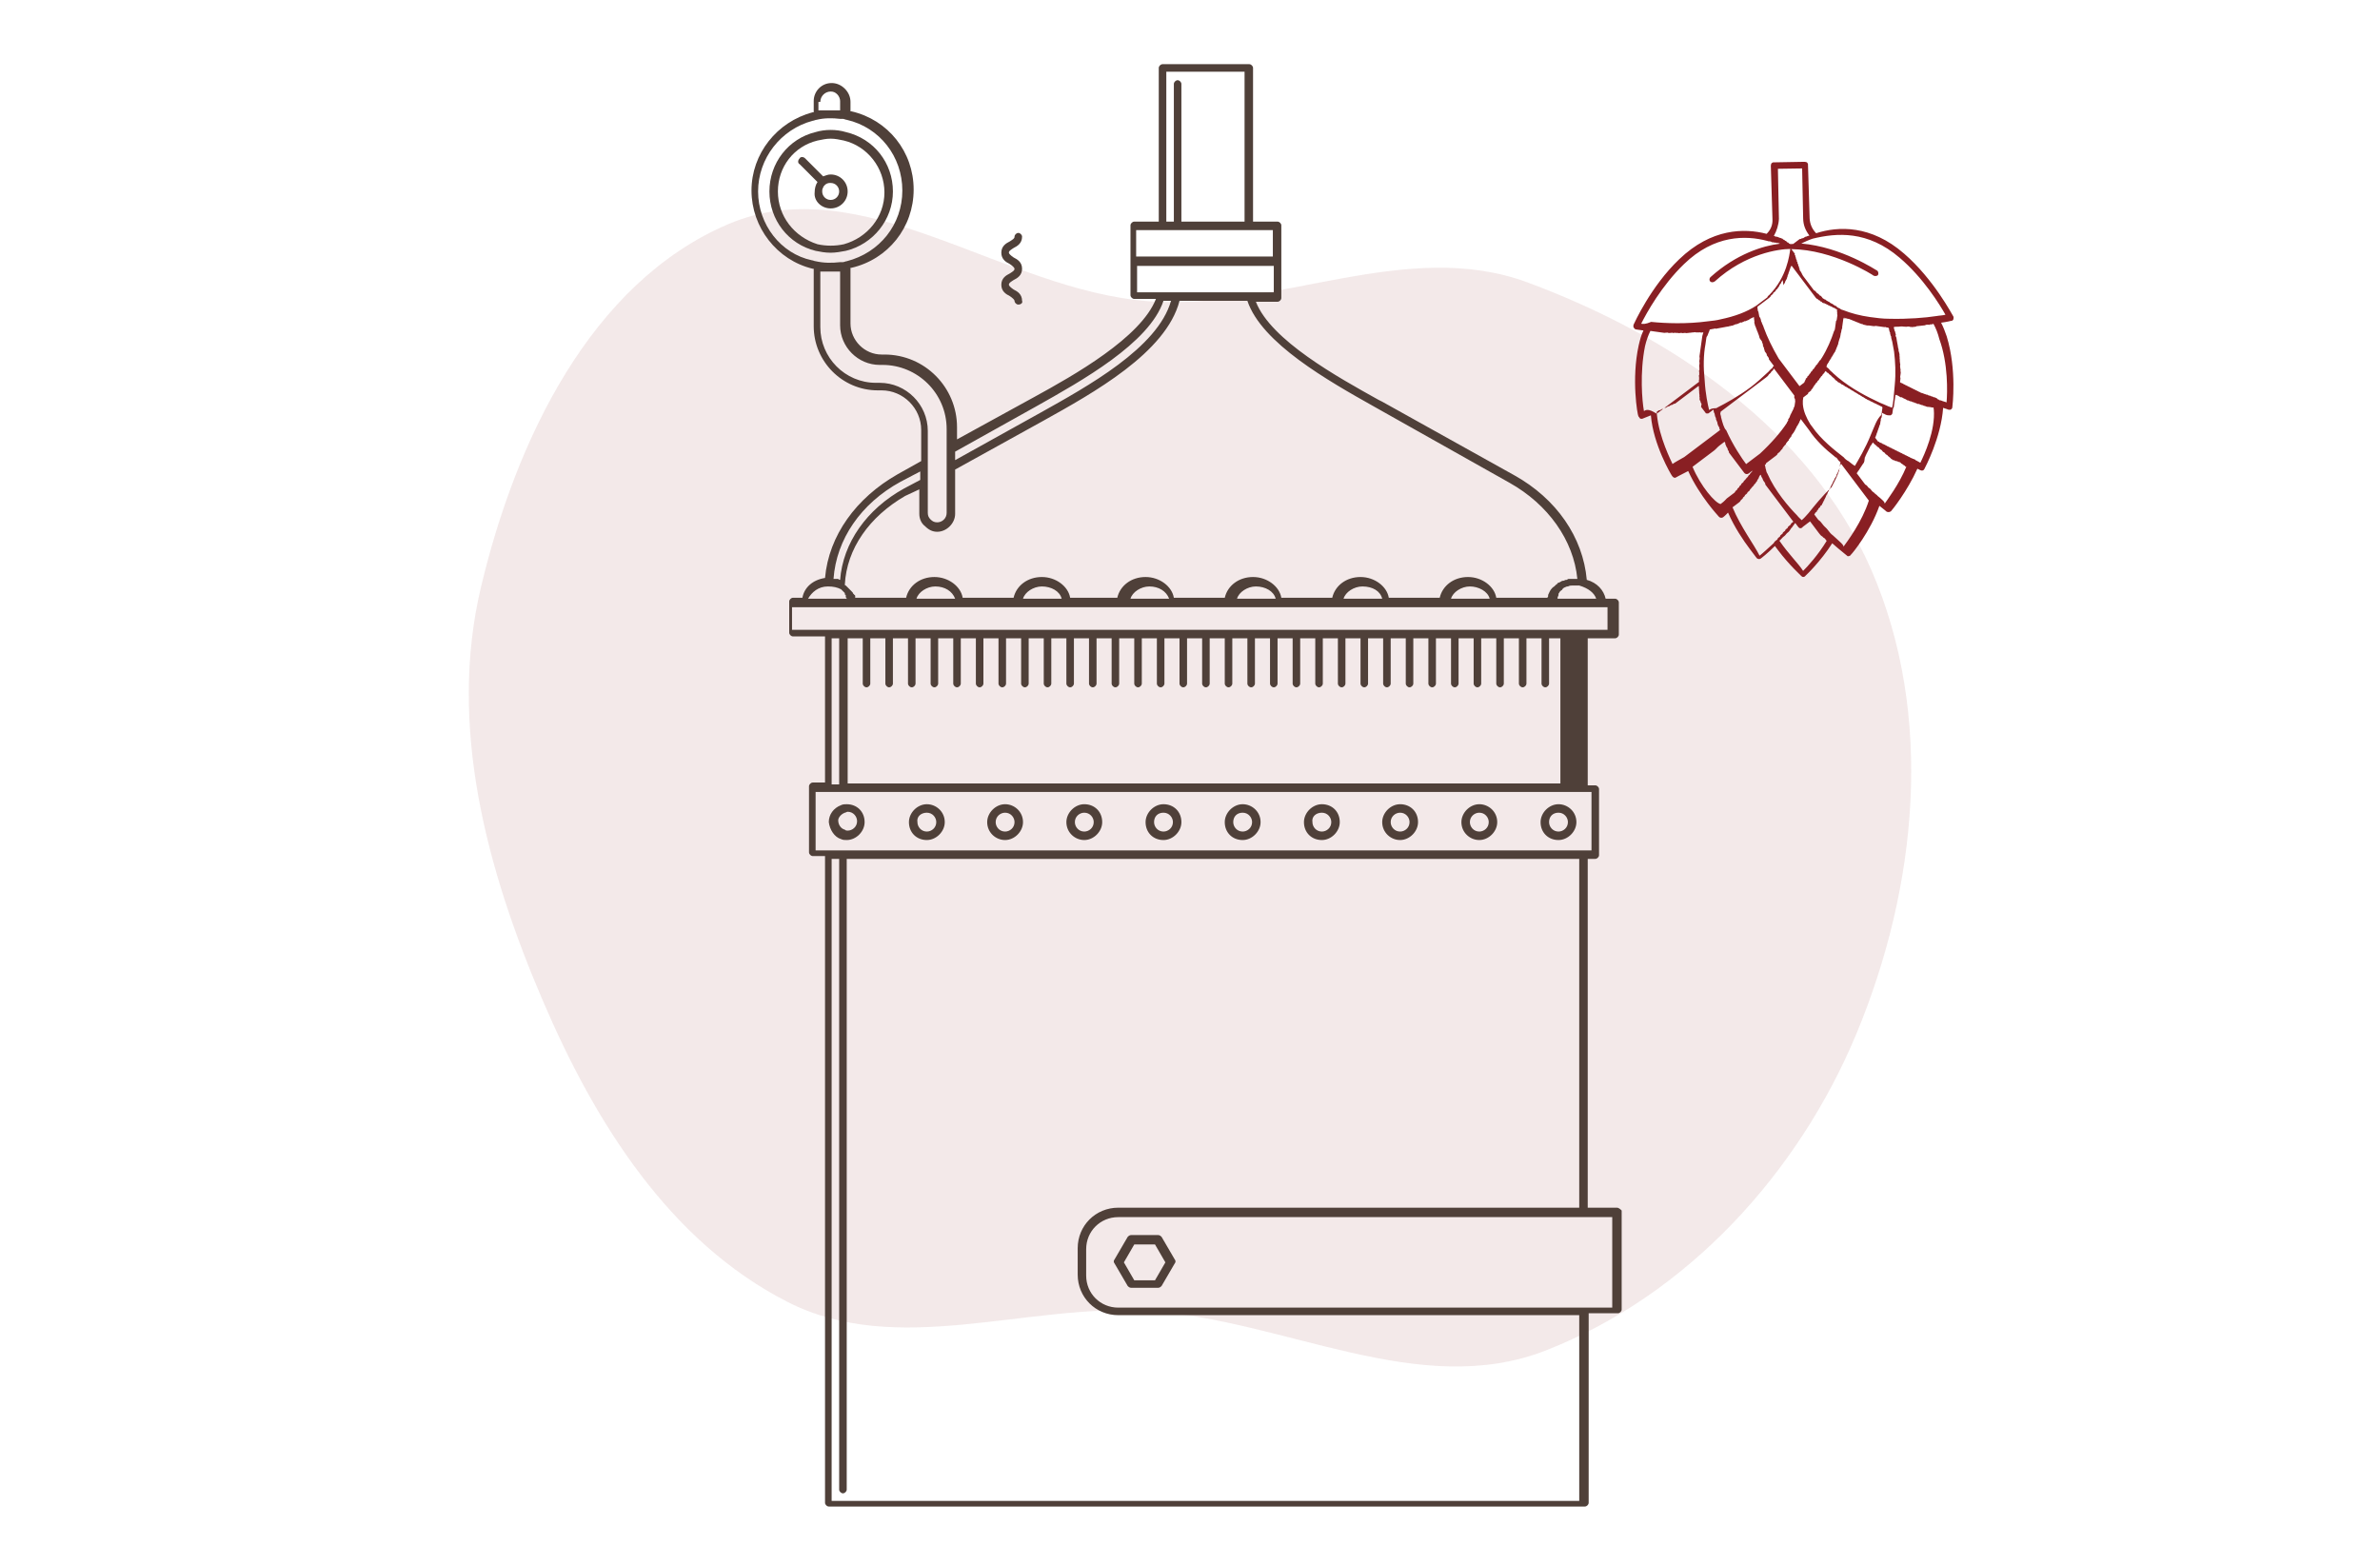
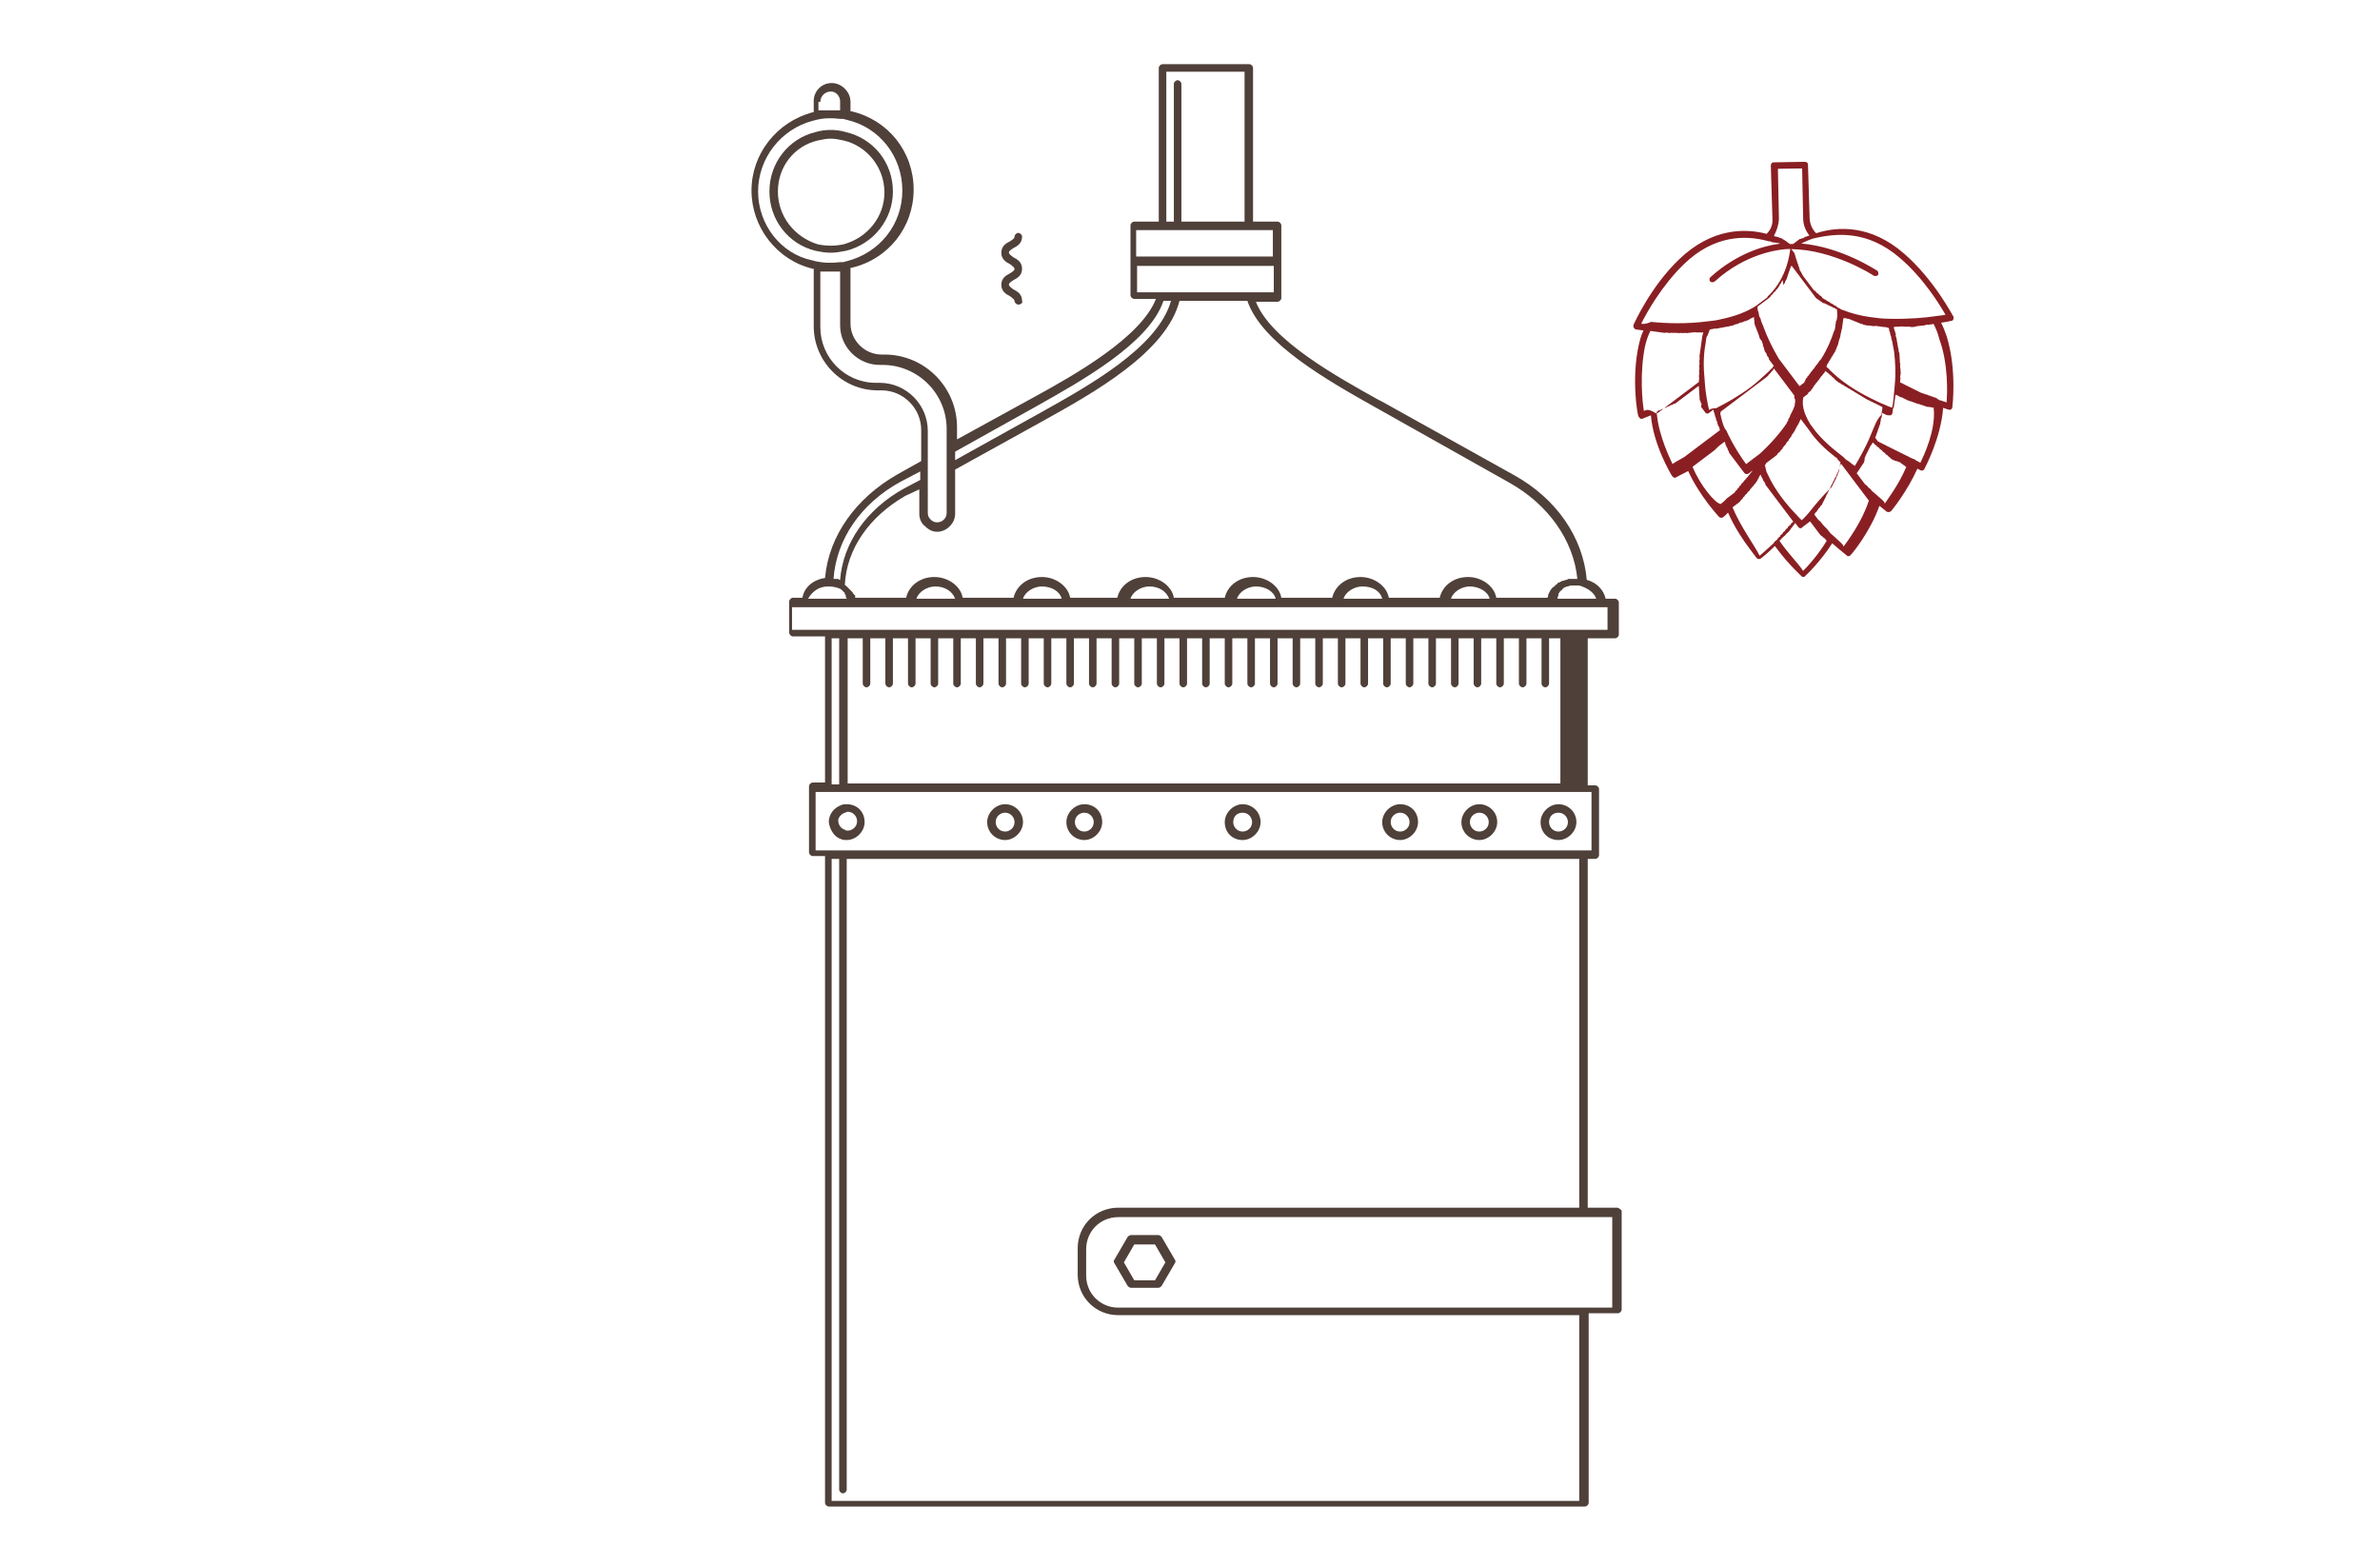
<svg xmlns="http://www.w3.org/2000/svg" width="330" height="217" viewBox="0 0 330 217" fill="none">
-   <path opacity="0.1" fill-rule="evenodd" clip-rule="evenodd" d="M159.311 41.77C177.232 43.074 194.988 32.92 211.833 39.173C231.699 46.547 250.933 59.519 259.427 78.933C268.251 99.104 265.86 123.007 257.404 143.335C249.335 162.731 233.928 179.576 214.37 187.244C196.769 194.144 178.178 182.996 159.311 181.788C142.2 180.693 124.411 188.319 109.148 180.506C92.797 172.137 82.498 155.656 75.268 138.77C67.462 120.541 62.102 100.661 66.699 81.371C71.516 61.157 81.82 39.273 100.926 31.102C119.573 23.129 139.085 40.298 159.311 41.77Z" fill="#891F23" />
  <path d="M141.193 42.233C140.931 42.233 140.67 41.971 140.67 41.71C140.67 41.579 140.408 41.318 140.016 41.056C139.493 40.795 138.84 40.402 138.84 39.487C138.84 38.572 139.493 38.18 140.016 37.919C140.408 37.657 140.67 37.527 140.67 37.265C140.67 37.135 140.408 36.873 140.016 36.612C139.493 36.35 138.84 35.958 138.84 35.043C138.84 34.128 139.493 33.736 140.016 33.474C140.408 33.213 140.67 33.082 140.67 32.821C140.67 32.559 140.931 32.298 141.193 32.298C141.454 32.298 141.716 32.559 141.716 32.821C141.716 33.736 141.062 34.128 140.539 34.389C140.147 34.651 139.886 34.782 139.886 35.043C139.886 35.174 140.147 35.435 140.539 35.697C141.062 35.958 141.716 36.35 141.716 37.265C141.716 38.18 141.062 38.572 140.539 38.834C140.147 39.095 139.886 39.226 139.886 39.487C139.886 39.618 140.147 39.88 140.539 40.141C141.062 40.402 141.716 40.795 141.716 41.71C141.846 41.971 141.585 42.233 141.193 42.233Z" fill="#4F4039" />
  <path d="M116.616 116.351C116.878 116.482 117.139 116.482 117.401 116.482C118.708 116.482 119.884 115.306 119.884 113.998C119.884 112.56 118.839 111.515 117.401 111.515C117.139 111.515 116.878 111.515 116.616 111.645C115.571 112.038 114.917 112.953 114.917 113.998C115.048 115.044 115.701 116.09 116.616 116.351ZM117.139 112.691C117.27 112.691 117.401 112.56 117.531 112.56C118.316 112.56 118.839 113.214 118.839 113.868C118.839 114.652 118.185 115.175 117.531 115.175C117.401 115.175 117.27 115.175 117.139 115.044C116.616 114.913 116.224 114.39 116.224 113.737C116.224 113.475 116.486 112.953 117.139 112.691Z" fill="#4F4039" />
  <path d="M115.18 35.044C115.834 35.044 116.618 34.913 117.272 34.782C121.063 33.867 123.808 30.469 123.808 26.547C123.808 22.625 121.193 19.227 117.272 18.312C115.965 17.919 114.396 17.919 113.089 18.312C109.298 19.227 106.684 22.625 106.684 26.547C106.684 30.469 109.298 33.867 113.089 34.782C113.742 34.913 114.396 35.044 115.18 35.044ZM107.86 26.547C107.86 23.148 110.082 20.273 113.35 19.488C114.004 19.357 114.527 19.227 115.18 19.227C115.834 19.227 116.357 19.357 117.01 19.488C120.278 20.273 122.631 23.279 122.631 26.678C122.631 30.076 120.278 32.952 117.01 33.867C115.834 34.129 114.527 34.129 113.35 33.867C110.082 32.822 107.86 29.946 107.86 26.547Z" fill="#4F4039" />
-   <path d="M115.179 28.9C116.486 28.9 117.532 27.854 117.532 26.547C117.532 25.239 116.486 24.194 115.179 24.194C114.787 24.194 114.525 24.324 114.133 24.455L111.649 21.971C111.388 21.71 110.996 21.71 110.865 21.971C110.604 22.233 110.604 22.625 110.865 22.756L113.349 25.239C113.087 25.632 112.957 26.154 112.957 26.677C112.826 27.854 113.872 28.9 115.179 28.9ZM114.394 25.632C114.525 25.501 114.787 25.37 115.048 25.37C115.048 25.37 115.048 25.37 115.179 25.37C115.832 25.37 116.355 25.893 116.355 26.547C116.355 27.2 115.832 27.723 115.179 27.723C114.525 27.723 114.002 27.2 114.002 26.547C114.002 26.416 114.002 26.154 114.133 26.024C114.133 25.893 114.264 25.762 114.394 25.632Z" fill="#4F4039" />
-   <path d="M128.512 116.482C129.819 116.482 130.996 115.306 130.996 113.998C130.996 112.56 129.819 111.515 128.512 111.515C127.205 111.515 126.028 112.691 126.028 113.998C126.028 115.436 127.074 116.482 128.512 116.482ZM128.512 112.691C129.296 112.691 129.819 113.345 129.819 113.998C129.819 114.783 129.166 115.306 128.512 115.306C127.728 115.306 127.205 114.652 127.205 113.998C127.074 113.214 127.728 112.691 128.512 112.691Z" fill="#4F4039" />
  <path d="M139.363 116.482C140.67 116.482 141.846 115.306 141.846 113.998C141.846 112.56 140.67 111.515 139.363 111.515C138.055 111.515 136.879 112.691 136.879 113.998C136.879 115.436 138.055 116.482 139.363 116.482ZM139.363 112.691C140.147 112.691 140.67 113.345 140.67 113.998C140.67 114.783 140.016 115.306 139.363 115.306C138.578 115.306 138.055 114.652 138.055 113.998C138.055 113.214 138.709 112.691 139.363 112.691Z" fill="#4F4039" />
  <path d="M150.344 116.482C151.651 116.482 152.827 115.306 152.827 113.998C152.827 112.56 151.781 111.515 150.344 111.515C149.036 111.515 147.86 112.691 147.86 113.998C147.86 115.436 149.036 116.482 150.344 116.482ZM150.344 112.691C151.128 112.691 151.651 113.345 151.651 113.998C151.651 114.783 150.997 115.306 150.344 115.306C149.559 115.306 149.036 114.652 149.036 113.998C149.036 113.214 149.69 112.691 150.344 112.691Z" fill="#4F4039" />
-   <path d="M161.324 116.482C162.632 116.482 163.808 115.306 163.808 113.998C163.808 112.56 162.762 111.515 161.324 111.515C160.017 111.515 158.841 112.691 158.841 113.998C158.841 115.436 159.887 116.482 161.324 116.482ZM161.324 112.691C162.109 112.691 162.632 113.345 162.632 113.998C162.632 114.783 161.978 115.306 161.324 115.306C160.54 115.306 160.017 114.652 160.017 113.998C160.017 113.214 160.54 112.691 161.324 112.691Z" fill="#4F4039" />
  <path d="M172.303 116.482C173.61 116.482 174.787 115.306 174.787 113.998C174.787 112.56 173.61 111.515 172.303 111.515C170.996 111.515 169.819 112.691 169.819 113.998C169.819 115.436 170.865 116.482 172.303 116.482ZM172.303 112.691C173.087 112.691 173.61 113.345 173.61 113.998C173.61 114.783 172.957 115.306 172.303 115.306C171.519 115.306 170.996 114.652 170.996 113.998C170.996 113.214 171.519 112.691 172.303 112.691Z" fill="#4F4039" />
-   <path d="M183.283 116.482C184.591 116.482 185.767 115.306 185.767 113.998C185.767 112.56 184.721 111.515 183.283 111.515C181.976 111.515 180.8 112.691 180.8 113.998C180.8 115.436 181.846 116.482 183.283 116.482ZM183.283 112.691C184.068 112.691 184.591 113.345 184.591 113.998C184.591 114.783 183.937 115.306 183.283 115.306C182.499 115.306 181.976 114.652 181.976 113.998C181.846 113.214 182.499 112.691 183.283 112.691Z" fill="#4F4039" />
  <path d="M194.135 116.482C195.442 116.482 196.618 115.306 196.618 113.998C196.618 112.56 195.572 111.515 194.135 111.515C192.827 111.515 191.651 112.691 191.651 113.998C191.651 115.436 192.827 116.482 194.135 116.482ZM194.135 112.691C194.919 112.691 195.442 113.345 195.442 113.998C195.442 114.783 194.788 115.306 194.135 115.306C193.35 115.306 192.827 114.652 192.827 113.998C192.827 113.214 193.481 112.691 194.135 112.691Z" fill="#4F4039" />
  <path d="M205.115 116.482C206.423 116.482 207.599 115.306 207.599 113.998C207.599 112.56 206.423 111.515 205.115 111.515C203.808 111.515 202.632 112.691 202.632 113.998C202.632 115.436 203.808 116.482 205.115 116.482ZM205.115 112.691C205.9 112.691 206.423 113.345 206.423 113.998C206.423 114.783 205.769 115.306 205.115 115.306C204.331 115.306 203.808 114.652 203.808 113.998C203.808 113.214 204.462 112.691 205.115 112.691Z" fill="#4F4039" />
  <path d="M216.094 116.482C217.401 116.482 218.577 115.306 218.577 113.998C218.577 112.56 217.401 111.515 216.094 111.515C214.786 111.515 213.61 112.691 213.61 113.998C213.61 115.436 214.656 116.482 216.094 116.482ZM216.094 112.691C216.878 112.691 217.401 113.345 217.401 113.998C217.401 114.783 216.747 115.306 216.094 115.306C215.309 115.306 214.786 114.652 214.786 113.998C214.786 113.214 215.309 112.691 216.094 112.691Z" fill="#4F4039" />
  <path d="M224.199 167.462H220.147V119.096H221.193C221.454 119.096 221.716 118.835 221.716 118.574V109.423C221.716 109.162 221.454 108.9 221.193 108.9H220.147V88.508H223.938C224.199 88.508 224.461 88.247 224.461 87.985V83.541C224.461 83.279 224.199 83.018 223.938 83.018H222.631C222.369 81.842 221.454 80.796 220.016 80.404C219.493 74.521 215.833 69.162 209.951 65.894L191.65 55.698L191.127 55.436C185.506 52.299 176.225 47.201 174.134 41.842H177.14C177.402 41.842 177.663 41.58 177.663 41.319V36.482V31.253C177.663 30.992 177.402 30.73 177.14 30.73H173.742V9.423C173.742 9.162 173.48 8.9 173.219 8.9H161.193C160.931 8.9 160.67 9.162 160.67 9.423V30.73H157.271C157.01 30.73 156.748 30.992 156.748 31.253V36.09V40.926C156.748 41.188 157.01 41.449 157.271 41.449H160.278C158.186 46.809 148.905 52.038 143.415 55.044L132.696 60.926V59.227C132.696 53.737 128.252 49.162 122.631 49.162H122.238C119.885 49.162 117.925 47.201 117.925 44.848V37.136H118.055C123.153 35.959 126.683 31.515 126.683 26.286C126.683 21.057 123.153 16.613 118.055 15.436H117.925V14.129C117.925 13.476 117.663 12.822 117.14 12.299C116.618 11.776 115.964 11.515 115.31 11.515C113.872 11.515 112.827 12.691 112.827 13.998V15.567H112.696C107.729 16.874 104.199 21.319 104.199 26.417C104.199 31.515 107.729 36.09 112.696 37.266H112.827V45.24C112.827 50.077 116.748 54.129 121.716 54.129H122.238C125.245 54.129 127.729 56.613 127.729 59.619V63.933L124.461 65.763C118.709 69.031 114.918 74.26 114.395 80.142C112.696 80.404 111.519 81.449 111.258 82.887H109.951C109.689 82.887 109.428 83.149 109.428 83.41V87.724C109.428 87.985 109.689 88.247 109.951 88.247H114.395V108.508H112.696C112.435 108.508 112.173 108.77 112.173 109.031V118.181C112.173 118.443 112.435 118.704 112.696 118.704H114.395V208.378C114.395 208.639 114.657 208.9 114.918 208.9H219.755C220.016 208.9 220.278 208.639 220.278 208.378V182.103H224.33C224.591 182.103 224.853 181.842 224.853 181.58V167.855C224.722 167.724 224.461 167.462 224.199 167.462ZM218.97 108.639H117.533V88.508H119.624V94.783C119.624 95.044 119.885 95.306 120.147 95.306C120.408 95.306 120.67 95.044 120.67 94.783V88.508H122.761V94.783C122.761 95.044 123.023 95.306 123.284 95.306C123.546 95.306 123.807 95.044 123.807 94.783V88.508H125.899V94.783C125.899 95.044 126.16 95.306 126.421 95.306C126.683 95.306 126.944 95.044 126.944 94.783V88.508H129.036V94.783C129.036 95.044 129.297 95.306 129.559 95.306C129.82 95.306 130.082 95.044 130.082 94.783V88.508H132.173V94.783C132.173 95.044 132.435 95.306 132.696 95.306C132.957 95.306 133.219 95.044 133.219 94.783V88.508H135.31V94.783C135.31 95.044 135.572 95.306 135.833 95.306C136.095 95.306 136.356 95.044 136.356 94.783V88.508H138.448V94.783C138.448 95.044 138.709 95.306 138.97 95.306C139.232 95.306 139.493 95.044 139.493 94.783V88.508H141.585V94.783C141.585 95.044 141.846 95.306 142.108 95.306C142.369 95.306 142.631 95.044 142.631 94.783V88.508H144.722V94.783C144.722 95.044 144.984 95.306 145.245 95.306C145.506 95.306 145.768 95.044 145.768 94.783V88.508H147.859V94.783C147.859 95.044 148.121 95.306 148.382 95.306C148.644 95.306 148.905 95.044 148.905 94.783V88.508H150.997V94.783C150.997 95.044 151.258 95.306 151.519 95.306C151.781 95.306 152.042 95.044 152.042 94.783V88.508H154.134V94.783C154.134 95.044 154.395 95.306 154.657 95.306C154.918 95.306 155.18 95.044 155.18 94.783V88.508H157.271V94.783C157.271 95.044 157.533 95.306 157.794 95.306C158.055 95.306 158.317 95.044 158.317 94.783V88.508H160.408V94.783C160.408 95.044 160.67 95.306 160.931 95.306C161.193 95.306 161.454 95.044 161.454 94.783V88.508H163.546V94.783C163.546 95.044 163.807 95.306 164.069 95.306C164.33 95.306 164.591 95.044 164.591 94.783V88.508H166.683V94.783C166.683 95.044 166.944 95.306 167.206 95.306C167.467 95.306 167.729 95.044 167.729 94.783V88.508H169.82V94.783C169.82 95.044 170.082 95.306 170.343 95.306C170.604 95.306 170.866 95.044 170.866 94.783V88.508H172.957V94.783C172.957 95.044 173.219 95.306 173.48 95.306C173.742 95.306 174.003 95.044 174.003 94.783V88.508H176.095V94.783C176.095 95.044 176.356 95.306 176.618 95.306C176.879 95.306 177.14 95.044 177.14 94.783V88.508H179.232V94.783C179.232 95.044 179.493 95.306 179.755 95.306C180.016 95.306 180.278 95.044 180.278 94.783V88.508H182.369V94.783C182.369 95.044 182.631 95.306 182.892 95.306C183.153 95.306 183.415 95.044 183.415 94.783V88.508H185.506V94.783C185.506 95.044 185.768 95.306 186.029 95.306C186.291 95.306 186.552 95.044 186.552 94.783V88.508H188.644V94.783C188.644 95.044 188.905 95.306 189.167 95.306C189.428 95.306 189.689 95.044 189.689 94.783V88.508H191.781V94.783C191.781 95.044 192.042 95.306 192.304 95.306C192.565 95.306 192.827 95.044 192.827 94.783V88.508H194.918V94.783C194.918 95.044 195.18 95.306 195.441 95.306C195.702 95.306 195.964 95.044 195.964 94.783V88.508H198.055V94.783C198.055 95.044 198.317 95.306 198.578 95.306C198.84 95.306 199.101 95.044 199.101 94.783V88.508H201.193V94.783C201.193 95.044 201.454 95.306 201.716 95.306C201.977 95.306 202.238 95.044 202.238 94.783V88.508H204.33V94.783C204.33 95.044 204.591 95.306 204.853 95.306C205.114 95.306 205.376 95.044 205.376 94.783V88.508H207.467V94.783C207.467 95.044 207.729 95.306 207.99 95.306C208.252 95.306 208.513 95.044 208.513 94.783V88.508H210.604V94.783C210.604 95.044 210.866 95.306 211.127 95.306C211.389 95.306 211.65 95.044 211.65 94.783V88.508H213.742V94.783C213.742 95.044 214.003 95.306 214.265 95.306C214.526 95.306 214.787 95.044 214.787 94.783V88.508H216.356V108.639H218.97ZM221.323 83.018H215.964V82.887C215.964 82.757 216.095 82.626 216.095 82.495C216.095 82.495 216.095 82.495 216.095 82.364C216.095 82.234 216.225 82.234 216.225 82.103C216.225 82.103 216.225 82.103 216.356 81.972L216.487 81.842C216.487 81.842 216.618 81.842 216.618 81.711L216.748 81.58C216.879 81.449 217.01 81.449 217.271 81.319H217.402C217.663 81.188 217.794 81.188 218.055 81.188H218.186C218.317 81.188 218.317 81.188 218.448 81.188H218.578C218.709 81.188 218.84 81.188 218.84 81.188H218.97C220.278 81.58 221.062 82.234 221.323 83.018ZM190.474 56.351L209.297 66.94C214.657 69.946 218.186 74.913 218.709 80.273H218.578C218.448 80.273 218.448 80.273 218.317 80.273C218.186 80.273 218.186 80.273 218.055 80.273C217.925 80.273 217.794 80.273 217.663 80.273H217.533C217.402 80.273 217.402 80.273 217.271 80.404H217.14C217.01 80.404 216.879 80.534 216.748 80.534H216.618C216.356 80.665 216.225 80.796 216.095 80.796C216.095 80.796 215.964 80.796 215.964 80.927C215.702 81.057 215.572 81.319 215.31 81.449L215.18 81.58C214.918 81.842 214.787 82.234 214.657 82.495V82.626C214.657 82.757 214.657 82.757 214.526 82.887H207.467C207.206 81.319 205.506 80.011 203.546 80.011C201.585 80.011 200.016 81.188 199.624 82.887H192.565C192.304 81.319 190.604 80.011 188.644 80.011C186.683 80.011 185.114 81.188 184.722 82.887H177.663C177.402 81.319 175.702 80.011 173.742 80.011C171.781 80.011 170.212 81.188 169.82 82.887H162.761C162.5 81.319 160.801 80.011 158.84 80.011C156.879 80.011 155.31 81.188 154.918 82.887H148.382C148.121 81.319 146.421 80.011 144.461 80.011C142.5 80.011 140.931 81.188 140.539 82.887H133.48C133.219 81.319 131.519 80.011 129.559 80.011C127.598 80.011 126.029 81.188 125.637 82.887H118.578V82.757C118.578 82.626 118.578 82.626 118.578 82.626C118.578 82.626 118.578 82.495 118.448 82.495C118.448 82.495 118.448 82.364 118.317 82.364C118.317 82.234 118.186 82.103 118.055 81.972L117.925 81.842L117.794 81.711L117.663 81.58L117.533 81.449L117.402 81.319C117.402 81.319 117.402 81.319 117.271 81.188C117.271 81.188 117.14 81.188 117.14 81.057C117.402 76.09 120.539 71.645 125.506 68.77L127.467 67.855V71.253C127.467 71.907 127.729 72.561 128.252 72.953C128.774 73.476 129.297 73.737 129.951 73.737C131.258 73.737 132.435 72.561 132.435 71.253V65.109L144.722 58.312C151.519 54.521 161.716 48.9 163.546 41.711H172.957C174.918 47.593 184.199 52.822 190.474 56.351ZM206.552 83.018H201.193C201.454 82.103 202.631 81.319 203.807 81.319C204.984 81.319 206.291 81.972 206.552 83.018ZM191.65 83.018H186.291C186.552 82.103 187.729 81.319 188.905 81.319C190.343 81.319 191.389 81.972 191.65 83.018ZM176.879 83.018H171.519C171.781 82.103 172.957 81.319 174.134 81.319C175.441 81.319 176.618 81.972 176.879 83.018ZM162.108 83.018H156.748C157.01 82.103 158.186 81.319 159.363 81.319C160.67 81.319 161.716 81.972 162.108 83.018ZM147.206 83.018H141.846C142.108 82.103 143.284 81.319 144.461 81.319C145.768 81.319 146.944 81.972 147.206 83.018ZM132.435 83.018H127.075C127.336 82.103 128.513 81.319 129.689 81.319C130.997 81.319 132.042 81.972 132.435 83.018ZM161.716 9.946H172.565V30.73H163.807V11.646C163.807 11.384 163.546 11.123 163.284 11.123C163.023 11.123 162.761 11.384 162.761 11.646V30.73H161.716V9.946ZM157.663 31.907H161.062H173.088H176.487V35.567H157.533V31.907H157.663ZM157.663 40.534V36.874H176.618V40.534H173.35H160.931H157.663ZM143.676 56.351C149.951 52.822 159.363 47.593 161.323 41.711H162.369C160.539 48.247 150.735 53.606 144.199 57.266L132.435 63.802V62.626L143.676 56.351ZM113.742 14.129C113.742 13.345 114.395 12.691 115.18 12.691C115.572 12.691 115.833 12.822 116.095 13.083C116.356 13.345 116.487 13.737 116.487 13.998V15.306H116.356C116.225 15.306 116.095 15.306 115.964 15.306C115.833 15.306 115.833 15.306 115.702 15.306C115.572 15.306 115.441 15.306 115.31 15.306C115.18 15.306 115.049 15.306 114.918 15.306C114.787 15.306 114.657 15.306 114.395 15.306C114.265 15.306 114.265 15.306 114.134 15.306C114.003 15.306 113.872 15.306 113.611 15.306C113.611 15.306 113.611 15.306 113.48 15.306V14.129H113.742ZM105.114 26.547C105.114 21.972 108.252 17.92 112.696 16.744C112.827 16.744 113.088 16.613 113.219 16.613C114.265 16.351 115.441 16.351 116.487 16.482C116.618 16.482 116.748 16.482 116.748 16.482H116.879C117.01 16.482 117.271 16.613 117.402 16.613C121.977 17.659 125.114 21.711 125.114 26.417C125.114 31.123 121.977 35.044 117.402 36.221C117.271 36.221 117.01 36.351 116.879 36.351C116.748 36.351 116.618 36.351 116.487 36.351C115.31 36.482 114.265 36.482 113.088 36.221C112.957 36.221 112.696 36.09 112.565 36.09C108.252 35.175 105.114 31.123 105.114 26.547ZM121.977 53.083H121.454C117.14 53.083 113.742 49.554 113.742 45.371V37.659C113.742 37.659 113.742 37.659 113.872 37.659C114.003 37.659 114.134 37.659 114.395 37.659H114.526C114.657 37.659 114.918 37.659 115.049 37.659H115.18C115.31 37.659 115.572 37.659 115.702 37.659C115.833 37.659 115.833 37.659 115.964 37.659C116.095 37.659 116.225 37.659 116.356 37.659H116.487V45.109C116.487 48.116 118.97 50.6 121.977 50.6H122.369C127.206 50.6 131.258 54.521 131.258 59.489V62.234V64.717V71.123C131.258 71.907 130.604 72.43 129.951 72.43C129.559 72.43 129.297 72.299 129.036 72.038C128.774 71.776 128.644 71.515 128.644 71.123V66.809V64.325V59.75C128.644 56.09 125.637 53.083 121.977 53.083ZM124.853 66.809L127.598 65.371V66.547L125.376 67.724C120.147 70.6 116.879 75.306 116.487 80.404C116.356 80.404 116.356 80.404 116.225 80.273C116.095 80.273 116.095 80.273 115.964 80.273H115.833H115.702H115.572C115.964 74.783 119.363 69.815 124.853 66.809ZM114.787 81.319C115.572 81.319 116.095 81.449 116.618 81.711L116.748 81.842L116.879 81.972C117.01 82.103 117.01 82.103 117.14 82.234C117.14 82.234 117.14 82.234 117.14 82.364C117.14 82.364 117.14 82.495 117.271 82.495C117.271 82.495 117.271 82.495 117.271 82.626C117.271 82.626 117.271 82.626 117.271 82.757C117.271 82.887 117.402 82.887 117.402 83.018H112.042C112.565 82.103 113.48 81.319 114.787 81.319ZM110.212 84.195H111.519H118.186H126.291H132.957H141.062H147.729H155.833H162.5H170.604H177.271H185.376H192.042H200.147H206.814H214.918H221.585H222.892V87.332H219.101H114.265H109.82V84.195H110.212ZM116.356 88.508V108.77H115.31V88.508H116.356ZM113.088 109.815H114.787H219.624H220.67V117.92H219.624H114.787H113.088V109.815ZM218.97 208.116H115.31V119.096H116.356V206.547C116.356 206.809 116.618 207.07 116.879 207.07C117.14 207.07 117.402 206.809 117.402 206.547V119.096H218.97V167.462H155.049C151.912 167.462 149.428 169.946 149.428 173.083V176.744C149.428 179.881 151.912 182.364 155.049 182.364H218.97V208.116ZM223.546 181.319H219.493H155.049C152.565 181.319 150.604 179.358 150.604 176.874V173.214C150.604 170.73 152.565 168.77 155.049 168.77H219.493H223.546V181.319Z" fill="#4F4039" />
  <path d="M161.063 171.515C160.932 171.385 160.802 171.254 160.54 171.254H156.88C156.619 171.254 156.488 171.385 156.357 171.515L154.527 174.653C154.397 174.783 154.397 175.045 154.527 175.175L156.357 178.313C156.488 178.443 156.619 178.574 156.88 178.574H160.54C160.802 178.574 160.932 178.443 161.063 178.313L162.893 175.175C163.024 175.045 163.024 174.783 162.893 174.653L161.063 171.515ZM160.148 177.528H157.272L155.834 175.045L157.272 172.561H160.148L161.586 175.045L160.148 177.528Z" fill="#4F4039" />
  <path d="M256.661 76.89C256.828 76.764 259.345 73.69 260.589 70.14C261.195 70.597 261.592 70.951 261.592 70.951C261.801 71.054 262.031 71.012 262.197 70.886C262.281 70.823 264.444 68.147 265.855 64.992C266.064 65.096 266.273 65.2 266.273 65.2C266.482 65.303 266.712 65.261 266.815 65.052C266.919 64.843 269.142 60.685 269.424 56.553C269.925 56.698 270.134 56.801 270.134 56.801C270.28 56.822 270.426 56.842 270.51 56.779C270.593 56.717 270.676 56.654 270.697 56.508C270.717 56.361 271.352 51.311 269.922 46.642C269.712 46.016 269.439 45.308 269.145 44.745C269.979 44.639 270.522 44.491 270.522 44.491C270.668 44.511 270.834 44.386 270.855 44.24C270.875 44.094 270.896 43.947 270.833 43.864C270.707 43.698 268.129 38.719 264.01 35.164C259.43 31.171 254.861 31.352 251.817 32.341C251.231 31.738 250.959 31.029 250.915 30.278L250.688 22.873C250.709 22.727 250.646 22.643 250.583 22.56C250.521 22.477 250.374 22.456 250.228 22.436L245.972 22.511C245.826 22.491 245.742 22.553 245.659 22.616C245.576 22.679 245.555 22.825 245.535 22.971L245.761 30.377C245.805 31.128 245.556 31.838 244.952 32.424C241.862 31.619 237.314 31.653 232.838 35.943C228.882 39.71 226.6 44.828 226.496 45.037C226.475 45.183 226.455 45.33 226.518 45.413C226.518 45.413 226.518 45.413 226.58 45.496C226.643 45.579 226.706 45.663 226.852 45.683C226.852 45.683 227.29 45.744 227.875 45.826C227.563 46.453 227.398 47.1 227.212 47.893C226.18 52.59 227.048 57.553 227.173 57.72C227.236 57.803 227.236 57.803 227.299 57.886C227.362 57.97 227.362 57.97 227.424 58.053C227.571 58.073 227.717 58.094 227.8 58.031C227.8 58.031 228.196 57.863 228.905 57.59C229.228 61.657 231.7 65.801 231.825 65.968C231.825 65.968 231.825 65.968 231.888 66.051C232.014 66.218 232.223 66.322 232.389 66.196C232.389 66.196 233.035 65.839 234.077 65.315C234.875 67.065 235.922 68.626 236.801 69.792C237.617 70.875 238.266 71.561 238.328 71.644C238.454 71.811 238.746 71.852 238.913 71.726C238.913 71.726 239.246 71.475 239.6 71.078C240.502 73.14 241.738 74.952 242.617 76.118C243.182 76.867 243.496 77.283 243.559 77.367C243.684 77.533 243.977 77.574 244.143 77.448C244.143 77.448 245.06 76.757 246.1 75.711C246.226 75.877 246.414 76.127 246.54 76.294C248.11 78.375 249.699 79.789 249.762 79.873C249.888 80.039 250.18 80.08 250.367 79.808C250.45 79.746 252.428 77.862 254.049 75.333C255.241 76.393 256.119 77.038 256.182 77.121C256.328 77.141 256.558 77.099 256.661 76.89ZM260.67 69.034C260.607 68.951 260.398 68.847 260.335 68.764L260.272 68.68C260.209 68.597 260.001 68.493 259.938 68.41C259.812 68.243 259.666 68.223 259.54 68.057L259.478 67.973C259.415 67.89 259.289 67.724 259.08 67.62C259.08 67.62 259.08 67.62 259.018 67.537C258.892 67.37 258.829 67.287 258.62 67.183L258.557 67.1C258.432 66.933 258.369 66.85 258.243 66.683C258.243 66.683 258.243 66.683 258.181 66.6C258.055 66.434 257.929 66.267 257.867 66.184L257.804 66.1C257.678 65.934 257.615 65.851 257.49 65.684C257.49 65.684 257.49 65.684 257.427 65.601L257.51 65.538C257.51 65.538 257.594 65.475 257.614 65.329C257.614 65.329 257.614 65.329 257.698 65.266C257.801 65.057 258.072 64.723 258.363 64.242C258.446 64.179 258.446 64.179 258.467 64.033C258.467 64.033 258.55 63.97 258.487 63.887C258.487 63.887 258.57 63.824 258.508 63.741C258.508 63.741 258.591 63.678 258.528 63.595C258.528 63.595 258.611 63.532 258.549 63.449C258.632 63.386 258.632 63.386 258.652 63.24C258.736 63.177 258.673 63.094 258.756 63.031C258.84 62.968 258.777 62.885 258.86 62.822C258.964 62.613 259.068 62.404 259.172 62.195C259.255 62.132 259.192 62.049 259.275 61.986C259.359 61.923 259.296 61.84 259.379 61.777C259.379 61.777 259.379 61.777 259.463 61.715C259.546 61.652 259.483 61.568 259.566 61.505C259.566 61.505 259.566 61.505 259.65 61.443C259.65 61.443 259.733 61.38 259.67 61.297C259.733 61.38 259.796 61.463 259.796 61.463L259.859 61.546C259.921 61.63 260.13 61.733 260.193 61.817L260.256 61.9C260.319 61.983 260.465 62.004 260.528 62.087C260.59 62.17 260.59 62.17 260.653 62.253C260.716 62.337 260.862 62.357 260.925 62.44C260.988 62.524 260.988 62.524 261.051 62.607C261.113 62.69 261.259 62.711 261.322 62.794C261.385 62.877 261.385 62.877 261.448 62.96C261.511 63.044 261.657 63.064 261.72 63.147L261.782 63.231C261.845 63.314 262.054 63.418 262.117 63.501C262.117 63.501 262.117 63.501 262.18 63.584C262.242 63.667 262.389 63.688 262.451 63.771C262.451 63.771 262.514 63.854 262.597 63.792C262.66 63.875 262.806 63.895 262.806 63.895C262.806 63.895 262.869 63.978 262.952 63.916C263.015 63.999 263.099 63.936 263.161 64.019C263.161 64.019 263.224 64.103 263.308 64.04C263.37 64.123 263.454 64.06 263.516 64.144L263.579 64.227C263.642 64.31 263.788 64.331 263.851 64.414C263.914 64.497 264.06 64.517 264.123 64.601L264.185 64.684C264.185 64.684 264.248 64.767 264.332 64.704C263.315 67.169 261.672 69.323 261.11 70.138C261.61 69.761 261.13 69.471 260.67 69.034ZM250.763 71.149C250.41 71.546 250.056 71.944 249.806 72.132C249.68 71.966 249.409 71.779 249.157 71.446C248.049 70.323 246.124 68.117 245.054 65.658C244.928 65.492 244.886 65.262 244.844 65.033C244.781 64.95 244.781 64.95 244.801 64.803C244.738 64.72 244.759 64.574 244.696 64.491C244.696 64.491 244.696 64.491 244.779 64.428C244.863 64.365 244.883 64.219 244.883 64.219L244.967 64.156C245.05 64.093 245.133 64.031 245.3 63.905C245.383 63.842 245.55 63.716 245.633 63.654C245.716 63.591 245.883 63.465 245.966 63.402C246.05 63.339 246.133 63.276 246.216 63.214C246.3 63.151 246.466 63.025 246.487 62.879C246.57 62.816 246.653 62.753 246.737 62.691C246.82 62.628 246.924 62.419 247.007 62.356C247.09 62.293 247.174 62.23 247.194 62.084C247.278 62.021 247.381 61.812 247.465 61.75C247.548 61.687 247.631 61.624 247.652 61.478C247.735 61.415 247.839 61.206 247.922 61.143C248.006 61.08 248.089 61.018 248.026 60.934C248.193 60.809 248.213 60.663 248.297 60.6C248.38 60.537 248.38 60.537 248.4 60.391C248.504 60.182 248.671 60.056 248.775 59.847C248.878 59.638 248.962 59.575 248.982 59.429C249.066 59.367 249.066 59.367 249.086 59.22C249.169 59.158 249.19 59.011 249.273 58.949C249.357 58.886 249.294 58.803 249.377 58.74C249.46 58.677 249.481 58.531 249.481 58.531C249.564 58.468 249.501 58.385 249.585 58.322C249.668 58.259 249.605 58.176 249.689 58.113C249.751 58.196 249.751 58.196 249.814 58.279C249.877 58.363 249.877 58.363 249.94 58.446C250.003 58.529 250.065 58.612 250.128 58.696C250.191 58.779 250.191 58.779 250.254 58.862C250.317 58.946 250.379 59.029 250.442 59.112L250.505 59.195C250.631 59.362 250.693 59.445 250.819 59.612C251.803 61.09 253.121 62.317 254.396 63.315C254.459 63.398 254.522 63.481 254.605 63.419L254.668 63.502C254.73 63.585 254.73 63.585 254.793 63.668C254.856 63.752 254.856 63.752 254.919 63.835L254.982 63.918C255.044 64.001 255.044 64.001 255.191 64.022C255.191 64.022 255.191 64.022 255.17 64.168L255.15 64.314C255.129 64.46 255.129 64.46 255.109 64.606L255.088 64.752C255.068 64.898 255.068 64.898 255.047 65.045C255.047 65.045 254.964 65.107 255.027 65.191C255.006 65.337 254.923 65.4 254.902 65.546C254.653 66.256 254.259 66.945 253.947 67.572C252.573 68.87 251.575 70.145 250.763 71.149ZM238.629 57.832C238.649 57.686 238.524 57.52 238.544 57.374C238.544 57.374 238.482 57.29 238.565 57.227L238.585 57.081L238.669 57.019C238.752 56.956 238.835 56.893 238.835 56.893C238.919 56.83 238.919 56.83 239.002 56.767C239.085 56.705 239.169 56.642 239.169 56.642C239.252 56.579 239.252 56.579 239.335 56.516C239.419 56.453 239.502 56.39 239.502 56.39C239.585 56.328 239.585 56.328 239.668 56.265C239.752 56.202 239.835 56.139 239.835 56.139C239.918 56.076 240.002 56.013 240.002 56.013C240.085 55.95 240.168 55.888 240.252 55.825C240.335 55.762 240.418 55.699 240.418 55.699C240.502 55.636 240.585 55.574 240.668 55.511C240.751 55.448 240.835 55.385 240.918 55.322C241.001 55.259 241.085 55.197 241.168 55.134C241.251 55.071 241.335 55.008 241.418 54.945C241.501 54.882 241.585 54.819 241.668 54.757C241.751 54.694 241.835 54.631 241.918 54.568C242.001 54.505 242.084 54.443 242.168 54.38C242.251 54.317 242.334 54.254 242.418 54.191C242.501 54.128 242.584 54.066 242.668 54.003C242.751 53.94 242.834 53.877 242.918 53.814C243.001 53.751 243.084 53.688 243.168 53.626C243.251 53.563 243.334 53.5 243.417 53.437C243.501 53.374 243.584 53.312 243.667 53.249C243.751 53.186 243.834 53.123 243.917 53.06C244.001 52.997 244.084 52.934 244.167 52.872C244.251 52.809 244.334 52.746 244.334 52.746C244.417 52.683 244.584 52.557 244.667 52.495C244.75 52.432 244.75 52.432 244.834 52.369C245 52.243 245.167 52.118 245.271 51.909C245.437 51.783 245.521 51.72 245.625 51.511L245.708 51.449C245.791 51.386 245.875 51.323 245.895 51.177L245.978 51.114C246.041 51.197 246.104 51.28 246.167 51.364L246.23 51.447C246.418 51.697 246.606 51.947 246.732 52.113L246.795 52.196C246.858 52.28 246.92 52.363 246.983 52.446L247.046 52.529C247.109 52.613 247.172 52.696 247.172 52.696L247.234 52.779C247.297 52.862 247.297 52.862 247.36 52.946L247.423 53.029C247.486 53.112 247.486 53.112 247.548 53.196L247.611 53.279C247.611 53.279 247.611 53.279 247.674 53.362L247.737 53.445C247.8 53.529 247.8 53.529 247.862 53.612C247.925 53.695 247.988 53.778 247.988 53.778C247.988 53.778 247.988 53.779 248.051 53.862C248.114 53.945 248.114 53.945 248.176 54.028C248.176 54.028 248.176 54.028 248.239 54.111C248.302 54.195 248.302 54.195 248.365 54.278C248.365 54.278 248.365 54.278 248.428 54.361L248.49 54.445C248.49 54.445 248.49 54.445 248.553 54.528L248.616 54.611C248.616 54.611 248.616 54.611 248.679 54.694C248.679 54.694 248.679 54.694 248.742 54.778C248.742 54.778 248.742 54.778 248.804 54.861C248.784 55.007 248.763 55.153 248.826 55.236C248.826 55.236 248.826 55.236 248.889 55.32C248.868 55.466 248.931 55.549 248.911 55.695L248.89 55.841L248.87 55.987L248.849 56.133L248.829 56.279C248.829 56.279 248.808 56.426 248.725 56.489L248.704 56.635C248.621 56.697 248.684 56.781 248.6 56.843C248.517 56.906 248.58 56.99 248.497 57.052C248.413 57.115 248.476 57.199 248.393 57.261C248.31 57.324 248.372 57.407 248.289 57.47C248.206 57.533 248.268 57.616 248.185 57.679L248.165 57.825C248.081 57.888 248.061 58.034 247.978 58.097C247.978 58.097 247.894 58.16 247.957 58.243C247.936 58.389 247.77 58.515 247.749 58.661C246.897 59.957 245.565 61.484 244.025 62.907C243.941 62.97 243.775 63.096 243.691 63.158C243.192 63.535 242.775 63.85 242.442 64.101C242.275 64.227 242.192 64.289 242.108 64.352C241.543 63.603 240.308 61.791 239.343 59.645C239.071 59.458 238.819 58.604 238.629 57.832ZM236.978 56.857C236.789 56.085 236.472 54.626 236.363 52.748C236.171 50.934 236.188 49.223 236.476 47.699C236.497 47.553 236.538 47.261 236.558 47.115L236.579 46.969C236.599 46.823 236.62 46.677 236.703 46.614C236.786 46.551 236.724 46.468 236.807 46.405C236.827 46.259 236.911 46.196 236.931 46.05C237.014 45.987 236.952 45.904 237.035 45.841L237.056 45.695C237.285 45.652 237.514 45.61 237.744 45.568C237.744 45.568 237.827 45.505 237.89 45.588C238.119 45.546 238.349 45.503 238.578 45.461C238.808 45.419 239.037 45.376 239.266 45.334C239.35 45.271 239.413 45.354 239.496 45.291C239.642 45.312 239.809 45.186 239.955 45.206C240.038 45.144 240.184 45.164 240.184 45.164C240.267 45.101 240.497 45.059 240.58 44.996C240.663 44.933 240.81 44.954 240.81 44.954C240.893 44.891 241.122 44.848 241.206 44.785C241.289 44.723 241.372 44.66 241.435 44.743C241.518 44.68 241.748 44.638 241.831 44.575C241.914 44.512 241.914 44.512 242.061 44.533C242.227 44.407 242.373 44.428 242.54 44.302L242.623 44.239C242.79 44.113 243.019 44.071 243.186 43.945C243.228 44.175 243.208 44.321 243.25 44.55C243.25 44.55 243.313 44.633 243.229 44.696C243.272 44.925 243.334 45.009 243.377 45.238L243.44 45.322C243.482 45.551 243.607 45.717 243.65 45.947L243.713 46.03C243.755 46.259 243.88 46.426 243.923 46.655C243.965 46.885 244.028 46.968 244.153 47.134C244.216 47.218 244.216 47.218 244.279 47.301C244.342 47.384 244.321 47.53 244.384 47.614C244.447 47.697 244.447 47.697 244.426 47.843C244.489 47.926 244.469 48.072 244.531 48.156C244.594 48.239 244.657 48.322 244.574 48.385C244.637 48.468 244.699 48.551 244.679 48.698C244.742 48.781 244.804 48.864 244.867 48.947C244.93 49.031 244.993 49.114 244.972 49.26C245.035 49.343 245.098 49.427 245.161 49.51C245.224 49.593 245.286 49.676 245.266 49.822C245.329 49.906 245.391 49.989 245.454 50.072C245.517 50.156 245.58 50.239 245.643 50.322C245.705 50.405 245.768 50.489 245.831 50.572C245.894 50.655 245.894 50.655 245.957 50.738C245.873 50.801 245.79 50.864 245.769 51.01C245.686 51.073 245.686 51.073 245.603 51.136C245.436 51.261 245.249 51.533 245.082 51.659C244.312 52.37 243.542 53.082 242.792 53.648C241.042 54.967 239.188 55.974 238.146 56.499C238.062 56.561 237.979 56.624 237.833 56.604C237.311 56.605 237.061 56.794 236.978 56.857ZM247.307 39.531C247.327 39.385 247.494 39.259 247.514 39.113C247.535 38.967 247.618 38.904 247.722 38.695C247.722 38.695 247.805 38.633 247.742 38.549C247.826 38.486 247.846 38.34 247.846 38.34L247.867 38.194C247.95 38.131 247.887 38.048 247.971 37.985L247.991 37.839C248.074 37.776 248.012 37.693 248.095 37.63L248.115 37.484C248.199 37.421 248.136 37.338 248.219 37.275L248.24 37.129C248.323 37.066 248.26 36.983 248.344 36.92C248.344 36.92 248.344 36.92 248.427 36.857C248.427 36.857 248.427 36.857 248.49 36.941L248.553 37.024L248.615 37.107L248.678 37.19L248.741 37.274L248.804 37.357C248.867 37.44 248.867 37.44 248.929 37.523L248.992 37.607L249.055 37.69L249.118 37.773L249.181 37.857L249.243 37.94L249.306 38.023L249.369 38.106L249.432 38.19L249.495 38.273L249.557 38.356L249.62 38.44L249.683 38.523L249.746 38.606C249.809 38.689 249.809 38.689 249.871 38.773L249.934 38.856C249.997 38.939 250.06 39.022 250.123 39.106L250.185 39.189C250.248 39.272 250.248 39.272 250.311 39.355L250.374 39.439C250.437 39.522 250.437 39.522 250.499 39.605L250.562 39.688L250.625 39.772L250.688 39.855L250.751 39.938L250.813 40.022C250.876 40.105 250.876 40.105 250.939 40.188L251.002 40.271C251.065 40.355 251.065 40.355 251.127 40.438L251.19 40.521C251.253 40.604 251.253 40.604 251.316 40.688L251.379 40.771C251.441 40.854 251.441 40.854 251.504 40.938L251.567 41.021C251.63 41.104 251.63 41.104 251.693 41.187L251.755 41.271C251.818 41.354 251.881 41.437 252.027 41.458L252.09 41.541C252.153 41.624 252.153 41.624 252.299 41.645L252.362 41.728C252.424 41.811 252.424 41.811 252.57 41.831L252.633 41.915C252.696 41.998 252.696 41.998 252.842 42.018C252.842 42.018 252.905 42.102 252.988 42.039C253.051 42.122 253.051 42.122 253.197 42.143C253.26 42.226 253.26 42.226 253.406 42.246C253.469 42.33 253.469 42.33 253.615 42.35C253.678 42.433 253.678 42.433 253.824 42.454C253.887 42.537 253.97 42.474 254.033 42.557C254.096 42.641 254.096 42.641 254.242 42.661C254.305 42.744 254.388 42.681 254.451 42.765C254.513 42.848 254.513 42.848 254.66 42.868C254.66 42.868 254.66 42.868 254.722 42.952L254.702 43.098C254.765 43.181 254.681 43.244 254.744 43.327L254.724 43.473C254.786 43.557 254.703 43.619 254.766 43.703L254.745 43.849C254.725 43.995 254.725 43.995 254.704 44.141L254.684 44.287C254.663 44.433 254.663 44.433 254.58 44.496L254.559 44.642C254.539 44.788 254.539 44.788 254.518 44.934L254.498 45.08C254.477 45.227 254.477 45.227 254.457 45.373L254.436 45.519C254.416 45.665 254.395 45.811 254.312 45.874C253.919 47.085 253.358 48.422 252.589 49.655C252.506 49.718 252.486 49.864 252.402 49.927L252.319 49.99C252.236 50.052 252.215 50.199 252.132 50.261C252.048 50.324 252.028 50.47 251.945 50.533C251.945 50.533 251.945 50.533 251.861 50.596C251.778 50.659 251.757 50.805 251.674 50.868C251.591 50.931 251.57 51.077 251.487 51.139C251.487 51.139 251.487 51.139 251.404 51.202C251.32 51.265 251.3 51.411 251.217 51.474C251.217 51.474 251.217 51.474 251.133 51.537C251.05 51.6 251.029 51.746 251.029 51.746C251.029 51.746 251.029 51.746 250.946 51.809C250.863 51.871 250.842 52.018 250.759 52.08C250.759 52.08 250.759 52.08 250.676 52.143C250.592 52.206 250.592 52.206 250.572 52.352C250.572 52.352 250.572 52.352 250.489 52.415C250.405 52.478 250.322 52.541 250.385 52.624C250.301 52.687 250.301 52.687 250.281 52.833C250.198 52.896 250.198 52.896 250.177 53.042C250.094 53.105 250.094 53.105 250.01 53.167C249.927 53.23 249.927 53.23 249.844 53.293C249.844 53.293 249.844 53.293 249.761 53.356L249.677 53.419C249.677 53.419 249.677 53.419 249.594 53.482L249.511 53.544C249.511 53.544 249.511 53.544 249.448 53.461L249.385 53.378C249.322 53.295 249.322 53.295 249.259 53.211C249.197 53.128 249.197 53.128 249.134 53.045L249.071 52.962C249.008 52.878 249.008 52.878 248.945 52.795L248.883 52.712C248.82 52.629 248.82 52.629 248.757 52.545L248.694 52.462C248.631 52.379 248.569 52.295 248.506 52.212L248.443 52.129C248.38 52.046 248.38 52.046 248.317 51.962L248.255 51.879C248.192 51.796 248.192 51.796 248.129 51.713C248.066 51.629 248.066 51.629 248.003 51.546C247.941 51.463 247.878 51.38 247.815 51.296L247.752 51.213C247.689 51.13 247.627 51.047 247.501 50.88L247.438 50.797C247.375 50.713 247.313 50.63 247.25 50.547C247.187 50.464 247.187 50.464 247.124 50.38C247.061 50.297 246.999 50.214 246.936 50.13L246.873 50.047C246.81 49.964 246.685 49.797 246.622 49.714C245.721 48.173 245.029 46.736 244.546 45.402C244.503 45.172 244.315 44.922 244.273 44.693C244.273 44.693 244.273 44.693 244.21 44.61C244.168 44.38 244.125 44.151 244 43.985L243.937 43.901C243.895 43.672 243.852 43.443 243.81 43.213L243.747 43.13C243.705 42.901 243.663 42.671 243.683 42.525L243.767 42.462C243.85 42.399 243.933 42.337 244.1 42.211C244.183 42.148 244.183 42.148 244.266 42.085C244.35 42.023 244.433 41.96 244.6 41.834C244.683 41.771 244.683 41.771 244.766 41.708C244.85 41.645 245.016 41.52 245.1 41.457L245.183 41.394C245.349 41.269 245.516 41.143 245.537 40.997L245.62 40.934C245.703 40.871 245.87 40.745 245.89 40.599C245.974 40.536 245.974 40.536 246.057 40.474C246.14 40.411 246.224 40.348 246.244 40.202C246.327 40.139 246.327 40.139 246.411 40.076C246.494 40.013 246.515 39.867 246.598 39.804C246.681 39.742 246.681 39.742 246.702 39.596C246.785 39.533 246.806 39.386 246.889 39.324C246.972 39.261 246.972 39.261 246.993 39.115C247.076 39.052 247.096 38.906 247.18 38.843C247.286 39.677 247.307 39.531 247.307 39.531ZM255.685 44.055C255.831 44.075 256.04 44.179 256.186 44.199L256.332 44.22C256.478 44.24 256.541 44.323 256.687 44.344C256.75 44.427 256.833 44.364 256.896 44.447C257.042 44.468 257.105 44.551 257.251 44.572C257.314 44.655 257.397 44.592 257.46 44.675C257.606 44.696 257.669 44.779 257.815 44.8C257.878 44.883 257.961 44.82 258.024 44.903C258.17 44.924 258.316 44.944 258.379 45.027L258.525 45.048C258.671 45.068 258.88 45.172 259.109 45.13C259.402 45.17 259.548 45.191 259.84 45.232C259.923 45.169 259.986 45.252 260.069 45.189C260.216 45.21 260.362 45.23 260.508 45.251C260.654 45.271 260.654 45.271 260.8 45.291C260.946 45.312 261.092 45.332 261.238 45.353C261.384 45.373 261.468 45.31 261.531 45.394C261.677 45.414 261.677 45.414 261.823 45.434L261.886 45.518C261.948 45.601 261.948 45.601 261.928 45.747C261.991 45.83 261.97 45.977 262.033 46.06C262.096 46.143 262.096 46.143 262.075 46.289C262.138 46.372 262.118 46.519 262.18 46.602C262.243 46.685 262.243 46.685 262.223 46.831C262.265 47.06 262.328 47.144 262.37 47.373C262.455 47.832 262.539 48.291 262.624 48.749C262.794 50.188 262.881 51.69 262.718 53.381C262.597 54.779 262.516 55.885 262.35 56.532C261.995 56.408 261.64 56.284 261.223 56.076C260.867 55.952 260.45 55.745 260.032 55.537C258.214 54.687 255.937 53.401 254.159 51.737C254.034 51.57 253.825 51.466 253.699 51.3L253.636 51.217C253.511 51.05 253.302 50.946 253.239 50.863C253.239 50.863 253.322 50.8 253.26 50.717C253.343 50.654 253.28 50.571 253.363 50.508C253.447 50.445 253.467 50.299 253.551 50.236C253.634 50.173 253.571 50.09 253.654 50.027C253.738 49.965 253.758 49.819 253.842 49.756C253.925 49.693 253.862 49.609 253.945 49.547C254.029 49.484 254.049 49.338 254.133 49.275C254.216 49.212 254.153 49.129 254.236 49.066C254.32 49.003 254.34 48.857 254.423 48.794C254.507 48.731 254.444 48.648 254.527 48.585C254.548 48.439 254.631 48.376 254.652 48.23C254.735 48.167 254.672 48.084 254.755 48.021C254.776 47.875 254.859 47.812 254.88 47.666L254.9 47.52C254.921 47.374 255.025 47.165 255.045 47.019C255.149 46.81 255.19 46.518 255.211 46.372L255.231 46.226C255.335 46.017 255.293 45.787 255.396 45.578C255.396 45.578 255.48 45.516 255.417 45.432C255.437 45.286 255.478 44.994 255.499 44.848C255.499 44.848 255.499 44.848 255.519 44.702C255.54 44.556 255.581 44.264 255.602 44.117C255.748 44.138 255.81 44.221 255.957 44.242C255.539 44.034 255.622 43.971 255.685 44.055ZM259.459 60.15C258.65 62.197 257.59 63.91 257.195 64.6C256.986 64.496 256.652 64.226 256.317 63.956C256.108 63.852 255.837 63.665 255.648 63.416C254.373 62.418 252.491 60.963 251.256 59.151C251.193 59.068 251.068 58.902 251.005 58.818C250.46 57.923 250.062 57.048 249.976 56.068C249.996 55.921 249.954 55.692 249.974 55.546L249.995 55.4C250.016 55.254 250.016 55.254 250.036 55.108L250.119 55.045L250.203 54.982L250.286 54.919L250.369 54.856C250.453 54.794 250.453 54.794 250.536 54.731C250.536 54.731 250.536 54.731 250.619 54.668C250.703 54.605 250.703 54.605 250.723 54.459C250.723 54.459 250.723 54.459 250.806 54.396C250.89 54.333 250.89 54.333 250.973 54.27C250.973 54.27 250.973 54.27 251.056 54.208C251.14 54.145 251.14 54.145 251.16 53.999L251.243 53.936C251.327 53.873 251.41 53.81 251.347 53.727L251.431 53.664C251.514 53.601 251.514 53.601 251.534 53.455L251.618 53.392C251.701 53.33 251.722 53.183 251.805 53.12L251.888 53.058C251.971 52.995 251.992 52.849 252.075 52.786L252.159 52.723C252.242 52.66 252.262 52.514 252.262 52.514L252.346 52.451C252.429 52.389 252.45 52.242 252.533 52.18L252.616 52.117C252.699 52.054 252.72 51.908 252.803 51.845C252.803 51.845 252.803 51.845 252.887 51.782C252.97 51.719 252.99 51.573 253.074 51.51C253.074 51.51 253.074 51.51 253.157 51.447L253.22 51.531C253.283 51.614 253.345 51.697 253.492 51.718L253.554 51.801C253.68 51.968 253.826 51.988 253.952 52.154C254.077 52.321 254.286 52.425 254.349 52.508C254.412 52.591 254.412 52.591 254.475 52.675C254.537 52.758 254.684 52.778 254.809 52.945C254.872 53.028 254.872 53.028 255.018 53.048C255.081 53.132 255.227 53.152 255.29 53.236C255.353 53.319 255.353 53.319 255.499 53.339C255.561 53.422 255.708 53.443 255.77 53.526C255.833 53.609 255.833 53.609 255.979 53.63C256.042 53.713 256.188 53.734 256.251 53.817C256.314 53.9 256.397 53.837 256.46 53.921C256.523 54.004 256.669 54.024 256.732 54.108C256.794 54.191 256.878 54.128 256.94 54.211C257.003 54.294 257.149 54.315 257.212 54.398C257.275 54.481 257.358 54.419 257.421 54.502C257.484 54.585 257.63 54.606 257.693 54.689C257.756 54.772 257.839 54.709 257.902 54.793C257.965 54.876 258.111 54.896 258.173 54.98C258.236 55.063 258.32 55 258.382 55.083C258.445 55.166 258.591 55.187 258.654 55.27C258.717 55.353 258.8 55.291 258.863 55.374C258.926 55.457 259.072 55.478 259.072 55.478C259.135 55.561 259.218 55.498 259.281 55.581C259.344 55.665 259.49 55.685 259.49 55.685C259.553 55.768 259.636 55.706 259.699 55.789C259.761 55.872 259.908 55.892 259.908 55.892C259.97 55.976 260.054 55.913 260.116 55.996C260.179 56.079 260.263 56.017 260.325 56.1C260.388 56.183 260.471 56.12 260.534 56.203C260.597 56.287 260.68 56.224 260.743 56.307C260.806 56.391 260.889 56.328 260.952 56.411C260.952 56.411 260.952 56.411 261.015 56.494C260.994 56.64 260.974 56.786 260.953 56.932C260.953 56.932 260.953 56.932 260.933 57.079C260.912 57.225 260.892 57.371 260.871 57.517C260.184 58.166 259.895 59.168 259.459 60.15ZM266.271 64.156C266.125 64.136 265.999 63.969 265.853 63.949C265.79 63.866 265.644 63.845 265.644 63.845L265.581 63.762C265.518 63.679 265.435 63.742 265.372 63.658C265.372 63.658 265.31 63.575 265.226 63.638C265.163 63.555 265.163 63.555 265.017 63.534C265.017 63.534 264.954 63.451 264.808 63.43C264.746 63.347 264.746 63.347 264.599 63.327C264.537 63.243 264.537 63.243 264.391 63.223C264.328 63.14 264.328 63.14 264.182 63.119C264.119 63.036 264.119 63.036 263.973 63.016C263.91 62.932 263.91 62.932 263.764 62.912C263.701 62.829 263.701 62.829 263.555 62.808C263.492 62.725 263.492 62.725 263.346 62.705C263.283 62.621 263.283 62.621 263.137 62.601C263.074 62.517 263.074 62.517 262.928 62.497C262.865 62.414 262.865 62.414 262.719 62.393C262.656 62.31 262.656 62.31 262.51 62.29C262.448 62.206 262.448 62.206 262.301 62.186C262.239 62.103 262.239 62.103 262.093 62.082C262.03 61.999 262.03 61.999 261.884 61.979C261.821 61.895 261.821 61.895 261.675 61.875C261.612 61.792 261.612 61.792 261.466 61.771C261.403 61.688 261.34 61.605 261.257 61.667C261.194 61.584 261.194 61.584 261.048 61.564C260.985 61.48 260.922 61.397 260.839 61.46C260.776 61.377 260.776 61.377 260.63 61.356C260.567 61.273 260.505 61.19 260.421 61.253C260.358 61.169 260.358 61.169 260.296 61.086C260.233 61.003 260.17 60.92 260.17 60.92C260.107 60.836 260.107 60.836 260.044 60.753L259.982 60.67C259.982 60.67 259.982 60.67 260.065 60.607L260.085 60.461C260.169 60.398 260.106 60.315 260.189 60.252L260.21 60.106C260.293 60.043 260.23 59.96 260.314 59.897L260.334 59.751C260.417 59.688 260.355 59.605 260.438 59.542L260.459 59.396C260.542 59.333 260.479 59.25 260.562 59.187L260.583 59.041C260.666 58.978 260.603 58.895 260.687 58.832L260.707 58.686C260.728 58.54 260.728 58.54 260.748 58.394C260.748 58.394 260.832 58.331 260.769 58.247C260.789 58.101 260.81 57.955 260.893 57.892C260.914 57.746 260.934 57.6 260.934 57.6L260.955 57.454C260.975 57.308 260.975 57.308 260.912 57.225C260.975 57.308 261.058 57.245 261.121 57.328C261.184 57.412 261.267 57.349 261.33 57.432C261.393 57.515 261.476 57.453 261.539 57.536L261.685 57.556C261.685 57.556 261.748 57.639 261.831 57.577C261.977 57.597 262.123 57.618 262.207 57.555C262.29 57.492 262.373 57.429 262.394 57.283C262.394 57.283 262.394 57.283 262.414 57.137C262.414 57.137 262.414 57.137 262.435 56.991L262.455 56.845L262.476 56.699C262.476 56.699 262.496 56.553 262.58 56.49L262.6 56.343C262.6 56.343 262.6 56.343 262.621 56.197L262.641 56.051L262.662 55.905L262.682 55.759L262.703 55.613L262.723 55.467L262.744 55.321L262.764 55.175L262.785 55.029L262.805 54.883L262.826 54.736C262.826 54.736 262.889 54.82 262.972 54.757C263.035 54.84 263.035 54.84 263.181 54.861C263.244 54.944 263.39 54.964 263.453 55.047C263.453 55.047 263.515 55.131 263.599 55.068C263.745 55.088 263.808 55.172 264.017 55.275C264.163 55.296 264.226 55.379 264.434 55.483C264.434 55.483 264.497 55.566 264.581 55.503C264.643 55.587 264.789 55.607 264.789 55.607C264.789 55.607 264.852 55.69 264.936 55.627C264.998 55.711 265.082 55.648 265.144 55.731C265.144 55.731 265.207 55.814 265.291 55.752C265.353 55.835 265.437 55.772 265.5 55.855C265.5 55.855 265.562 55.938 265.646 55.876C265.708 55.959 265.855 55.979 265.855 55.979C265.855 55.979 265.917 56.063 266.001 56C266.147 56.02 266.21 56.103 266.356 56.124C266.356 56.124 266.418 56.207 266.502 56.144C266.565 56.228 266.648 56.165 266.711 56.248C266.711 56.248 266.773 56.331 266.857 56.269C266.92 56.352 267.003 56.289 267.066 56.372L267.212 56.393C267.275 56.476 267.358 56.413 267.358 56.413L267.504 56.434L267.65 56.454L267.796 56.474C267.796 56.474 267.859 56.558 267.942 56.495L268.088 56.515C268.151 56.599 268.068 56.661 268.131 56.745C268.388 59.685 266.79 63.112 266.271 64.156ZM269.902 55.801C269.693 55.697 269.401 55.656 269.192 55.552C269.046 55.532 268.983 55.449 268.9 55.511C268.9 55.511 268.9 55.511 268.837 55.428C268.774 55.345 268.691 55.408 268.628 55.325C268.628 55.325 268.628 55.324 268.565 55.241C268.503 55.158 268.419 55.221 268.356 55.138C268.356 55.138 268.294 55.054 268.21 55.117C268.147 55.034 268.064 55.097 268.001 55.013C268.001 55.013 267.939 54.93 267.855 54.993C267.792 54.91 267.709 54.972 267.646 54.889C267.646 54.889 267.584 54.806 267.5 54.869C267.437 54.785 267.354 54.848 267.291 54.765C267.291 54.765 267.229 54.682 267.145 54.745C267.082 54.661 266.999 54.724 266.936 54.641L266.79 54.62C266.727 54.537 266.644 54.6 266.581 54.517L266.435 54.496C266.372 54.413 266.289 54.476 266.226 54.393C266.163 54.309 266.08 54.372 266.017 54.289C265.955 54.206 265.871 54.269 265.808 54.185C265.746 54.102 265.662 54.165 265.6 54.082C265.537 53.998 265.453 54.061 265.391 53.978C265.328 53.895 265.245 53.957 265.182 53.874C265.119 53.791 265.036 53.854 264.973 53.77C264.91 53.687 264.827 53.75 264.764 53.667C264.701 53.584 264.618 53.646 264.555 53.563C264.492 53.48 264.409 53.543 264.346 53.459C264.283 53.376 264.2 53.439 264.137 53.356C264.074 53.272 263.991 53.335 263.928 53.252C263.865 53.169 263.719 53.148 263.719 53.148C263.657 53.065 263.573 53.128 263.51 53.044L263.448 52.961C263.468 52.815 263.468 52.815 263.489 52.669C263.509 52.523 263.53 52.377 263.467 52.294C263.487 52.148 263.508 52.001 263.528 51.855C263.549 51.709 263.569 51.563 263.507 51.48C263.527 51.334 263.548 51.188 263.485 51.104C263.505 50.958 263.443 50.875 263.463 50.729C263.484 50.583 263.504 50.437 263.441 50.353C263.462 50.207 263.399 50.124 263.42 49.978C263.44 49.832 263.377 49.749 263.398 49.602C263.418 49.456 263.356 49.373 263.376 49.227C263.397 49.081 263.334 48.998 263.291 48.768C263.229 48.685 263.249 48.539 263.249 48.539C263.27 48.393 263.144 48.226 263.165 48.08C263.102 47.997 263.185 47.934 263.122 47.851C263.08 47.621 263.038 47.392 262.995 47.163C262.953 46.933 262.974 46.787 262.848 46.621C262.848 46.621 262.785 46.537 262.869 46.475C262.889 46.328 262.763 46.162 262.784 46.016L262.721 45.933C262.679 45.703 262.616 45.62 262.574 45.391C262.574 45.391 262.574 45.391 262.657 45.328C262.887 45.285 263.179 45.326 263.408 45.284C263.638 45.241 263.93 45.282 264.076 45.303C264.076 45.303 264.159 45.24 264.222 45.323C264.452 45.281 264.681 45.238 264.89 45.342C264.89 45.342 264.973 45.279 265.036 45.362C265.265 45.32 265.411 45.34 265.641 45.298C265.641 45.298 265.641 45.298 265.724 45.235C265.954 45.193 266.1 45.213 266.329 45.171C266.559 45.129 266.705 45.149 266.934 45.107L267.017 45.044C267.247 45.001 267.393 45.022 267.539 45.042C267.539 45.042 267.539 45.042 267.622 44.979C267.769 45 267.998 44.958 268.081 44.895C268.438 45.54 268.711 46.249 268.9 47.02C270.139 50.396 270.024 54.402 269.902 55.801ZM263.406 35.749C266.668 38.515 268.972 42.263 269.747 43.638C269.435 43.743 268.913 43.745 268.454 43.83C266.932 44.063 264.595 44.258 262.07 44.203C261.027 44.206 260.15 44.083 259.274 43.961C257.959 43.777 256.664 43.447 255.536 42.991C255.39 42.971 255.181 42.867 255.118 42.784C254.909 42.68 254.763 42.66 254.638 42.493C254.575 42.41 254.575 42.41 254.429 42.389C254.366 42.306 254.22 42.286 254.157 42.202C254.094 42.119 254.094 42.119 253.948 42.099C253.885 42.015 253.739 41.995 253.677 41.912C253.614 41.828 253.614 41.828 253.468 41.808C253.405 41.725 253.259 41.704 253.196 41.621C253.133 41.538 253.133 41.538 252.987 41.517C252.924 41.434 252.778 41.414 252.715 41.33C252.652 41.247 252.652 41.247 252.59 41.164C252.527 41.081 252.464 40.997 252.318 40.977L252.255 40.894C252.192 40.81 252.13 40.727 251.921 40.623L251.858 40.54C251.795 40.457 251.669 40.29 251.523 40.27C251.523 40.27 251.523 40.27 251.461 40.187C251.398 40.103 251.335 40.02 251.209 39.853L251.147 39.77C251.084 39.687 251.021 39.604 250.958 39.52L250.895 39.437C250.833 39.354 250.77 39.271 250.707 39.187L250.644 39.104C250.581 39.021 250.519 38.938 250.519 38.938L250.456 38.854C250.393 38.771 250.33 38.688 250.33 38.688L250.267 38.605C250.205 38.521 250.142 38.438 250.079 38.355L250.016 38.271C249.891 38.105 249.786 37.792 249.66 37.626L249.597 37.542C249.534 37.459 249.472 37.376 249.555 37.313L249.492 37.23C249.429 37.147 249.429 37.147 249.45 37L249.387 36.917C249.324 36.834 249.324 36.834 249.345 36.688L249.282 36.605C249.219 36.521 249.219 36.521 249.24 36.375L249.177 36.292C249.114 36.209 249.114 36.209 249.134 36.062L249.072 35.979C249.009 35.896 249.009 35.896 249.029 35.75C249.029 35.75 249.029 35.75 248.967 35.667C248.904 35.583 248.987 35.52 248.924 35.437C248.924 35.437 248.924 35.437 248.862 35.354C248.862 35.354 248.799 35.271 248.882 35.208C248.882 35.208 248.882 35.208 248.819 35.125L248.756 35.041C248.756 35.041 248.756 35.041 248.694 34.958L248.631 34.875C248.631 34.875 248.631 34.875 248.568 34.791L248.505 34.708C248.505 34.708 248.505 34.708 248.442 34.625C248.442 34.625 248.442 34.625 248.38 34.542C254.181 34.608 259.719 38.139 259.781 38.222C259.99 38.326 260.22 38.283 260.386 38.158C260.49 37.949 260.448 37.719 260.322 37.553C260.113 37.449 255.348 34.25 249.755 33.766C250.234 33.535 250.714 33.304 251.339 33.093C254.655 32.291 258.952 31.924 263.406 35.749ZM246.658 30.353L246.517 23.406L249.876 23.355L250.018 30.302C250.041 31.199 250.314 31.907 250.879 32.657C250.796 32.72 250.65 32.699 250.566 32.762C250.483 32.825 250.337 32.804 250.254 32.867C250.254 32.867 250.254 32.867 250.17 32.93C250.087 32.993 250.004 33.056 249.857 33.035C249.774 33.098 249.691 33.161 249.545 33.141C249.545 33.141 249.545 33.141 249.461 33.203C249.378 33.266 249.295 33.329 249.211 33.392C249.128 33.455 249.045 33.517 249.045 33.517C249.045 33.517 249.045 33.517 248.962 33.58C248.878 33.643 248.878 33.643 248.795 33.706C248.712 33.769 248.712 33.769 248.628 33.832C248.628 33.832 248.482 33.811 248.253 33.854C248.19 33.77 248.107 33.833 248.044 33.75C248.044 33.75 248.044 33.75 247.981 33.667C247.918 33.583 247.835 33.646 247.772 33.563C247.772 33.563 247.772 33.563 247.709 33.48C247.647 33.396 247.5 33.376 247.5 33.376C247.5 33.376 247.5 33.376 247.438 33.293C247.375 33.209 247.292 33.272 247.229 33.189C247.229 33.189 247.229 33.189 247.166 33.106C247.02 33.085 246.957 33.002 246.811 32.982C246.665 32.961 246.602 32.878 246.456 32.858C246.456 32.858 246.393 32.774 246.31 32.837C246.164 32.817 246.101 32.733 245.955 32.713C246.35 32.023 246.619 31.167 246.658 30.353ZM227.56 44.888C228.286 43.426 230.385 39.622 233.486 36.63C237.712 32.528 242.094 32.62 245.038 33.404C245.184 33.425 245.247 33.508 245.331 33.445C245.331 33.445 245.393 33.528 245.477 33.465C245.539 33.549 245.623 33.486 245.686 33.569C245.686 33.569 245.748 33.652 245.832 33.59L245.978 33.61C245.978 33.61 246.041 33.693 246.124 33.63L246.27 33.651C246.27 33.651 246.333 33.734 246.416 33.671L246.562 33.692C246.562 33.692 246.625 33.775 246.708 33.712C246.708 33.712 246.708 33.712 246.771 33.795C244.497 34.073 240.765 35.19 237.184 38.413C237.017 38.539 236.976 38.831 237.102 38.998C237.228 39.164 237.52 39.205 237.77 39.017C242.038 35.145 246.669 34.526 248.234 34.521C248.11 35.398 247.763 38.403 245.328 40.893C245.244 40.956 245.078 41.081 245.057 41.228L244.974 41.29C244.891 41.353 244.807 41.416 244.724 41.479L244.641 41.542C244.557 41.605 244.474 41.667 244.391 41.73L244.307 41.793C244.224 41.856 244.141 41.919 244.058 41.982L243.974 42.044C243.808 42.17 243.724 42.233 243.558 42.359C242.162 43.281 240.515 43.87 238.596 44.272C238.054 44.419 237.449 44.484 236.844 44.548C233.882 44.953 230.919 44.837 228.936 44.634C228.144 44.97 227.852 44.929 227.56 44.888ZM227.944 57.008C227.69 55.632 227.347 51.711 228.089 48.016C228.275 47.223 228.523 46.513 228.835 45.886L228.981 45.906C229.127 45.927 229.127 45.927 229.273 45.947L229.419 45.968C229.565 45.988 229.565 45.988 229.711 46.008L229.858 46.029C230.004 46.049 230.004 46.049 230.15 46.07L230.296 46.09C230.442 46.111 230.442 46.111 230.588 46.131L230.734 46.151C230.88 46.172 230.964 46.109 231.11 46.13C231.11 46.13 231.193 46.067 231.256 46.15C231.402 46.17 231.548 46.191 231.778 46.148C231.778 46.148 231.861 46.086 231.924 46.169C232.07 46.189 232.153 46.126 232.299 46.147L232.445 46.167C232.591 46.188 232.675 46.125 232.738 46.208C232.821 46.145 232.884 46.229 232.967 46.166C233.113 46.186 233.196 46.123 233.259 46.207C233.342 46.144 233.405 46.227 233.489 46.164C233.635 46.185 233.718 46.122 233.781 46.205C233.864 46.142 233.927 46.225 234.01 46.163C234.156 46.183 234.24 46.12 234.386 46.141C234.469 46.078 234.532 46.161 234.615 46.098C234.761 46.119 234.845 46.056 234.991 46.076C234.991 46.076 235.074 46.014 235.137 46.097C235.283 46.117 235.512 46.075 235.658 46.095C235.658 46.095 235.742 46.032 235.805 46.116C235.951 46.136 236.034 46.073 236.18 46.094C236.16 46.24 236.056 46.449 236.035 46.595L236.015 46.741C235.994 46.887 235.974 47.033 235.953 47.179L235.933 47.325C235.912 47.471 235.871 47.764 235.851 47.91C235.83 48.056 235.789 48.348 235.769 48.494L235.748 48.64C235.728 48.786 235.707 48.932 235.687 49.079C235.666 49.225 235.666 49.225 235.646 49.371C235.625 49.517 235.688 49.6 235.667 49.746C235.647 49.892 235.647 49.892 235.626 50.038C235.606 50.185 235.669 50.268 235.648 50.414C235.628 50.56 235.628 50.56 235.607 50.706C235.587 50.852 235.649 50.935 235.629 51.082C235.608 51.228 235.671 51.311 235.588 51.374C235.567 51.52 235.63 51.603 235.61 51.749C235.589 51.895 235.652 51.979 235.569 52.041C235.548 52.188 235.611 52.271 235.59 52.417C235.57 52.563 235.633 52.646 235.549 52.709C235.612 52.792 235.529 52.855 235.592 52.938C235.508 53.001 235.508 53.001 235.425 53.064C235.342 53.127 235.258 53.19 235.258 53.19C235.175 53.253 235.092 53.316 235.008 53.378C234.925 53.441 234.842 53.504 234.842 53.504C234.758 53.567 234.675 53.63 234.592 53.693C234.508 53.755 234.425 53.818 234.425 53.818C234.342 53.881 234.259 53.944 234.175 54.007C234.092 54.069 234.092 54.069 234.009 54.132C233.925 54.195 233.842 54.258 233.759 54.321C233.675 54.384 233.675 54.384 233.592 54.447C233.509 54.509 233.425 54.572 233.342 54.635C233.259 54.698 233.259 54.698 233.175 54.761C233.092 54.824 233.009 54.886 232.926 54.949C232.842 55.012 232.842 55.012 232.759 55.075C232.676 55.138 232.592 55.2 232.509 55.263C232.426 55.326 232.426 55.326 232.342 55.389C232.259 55.452 232.176 55.515 232.092 55.578C232.009 55.64 232.009 55.64 231.926 55.703C231.843 55.766 231.759 55.829 231.759 55.829C231.676 55.892 231.676 55.892 231.593 55.955C231.509 56.017 231.426 56.08 231.426 56.08C231.343 56.143 231.343 56.143 231.259 56.206C231.176 56.269 231.093 56.331 231.093 56.331C231.009 56.394 231.009 56.394 230.926 56.457C230.843 56.52 230.843 56.52 230.759 56.583C230.676 56.646 230.676 56.646 230.593 56.709C230.51 56.771 230.51 56.771 230.426 56.834C230.343 56.897 230.343 56.897 230.26 56.96C230.176 57.023 230.176 57.023 230.093 57.086C230.01 57.148 230.01 57.148 229.926 57.211C229.843 57.274 229.76 57.337 229.614 57.316C228.59 56.652 228.194 56.82 227.944 57.008ZM229.739 57.483C229.76 57.337 229.697 57.254 229.717 57.107C229.717 57.107 229.717 57.107 229.801 57.045L229.884 56.982C229.967 56.919 230.051 56.856 230.197 56.877L230.28 56.814C230.363 56.751 230.447 56.688 230.593 56.709L230.676 56.646C230.759 56.583 230.843 56.52 230.989 56.54L231.072 56.478C231.155 56.415 231.239 56.352 231.468 56.309C231.552 56.247 231.718 56.121 231.864 56.141C231.948 56.079 232.114 55.953 232.26 55.973L232.344 55.91C232.427 55.848 232.51 55.785 232.594 55.722C232.677 55.659 232.677 55.659 232.76 55.596C232.844 55.533 232.927 55.471 233.01 55.408C233.093 55.345 233.093 55.345 233.177 55.282C233.26 55.219 233.343 55.157 233.427 55.094C233.51 55.031 233.51 55.031 233.593 54.968C233.677 54.905 233.76 54.842 233.843 54.78L233.927 54.717C234.093 54.591 234.177 54.528 234.343 54.403L234.426 54.34C234.51 54.277 234.676 54.151 234.76 54.088C234.843 54.026 234.843 54.026 234.926 53.963C235.01 53.9 235.093 53.837 235.176 53.774C235.26 53.711 235.26 53.711 235.343 53.649C235.426 53.586 235.426 53.586 235.509 53.523L235.572 53.606L235.552 53.752C235.615 53.836 235.531 53.898 235.594 53.982L235.574 54.128C235.636 54.211 235.553 54.274 235.616 54.357L235.595 54.503C235.658 54.587 235.575 54.649 235.638 54.733C235.638 54.733 235.7 54.816 235.617 54.879C235.68 54.962 235.597 55.025 235.659 55.108C235.659 55.108 235.722 55.191 235.639 55.254C235.702 55.337 235.618 55.4 235.681 55.483L235.744 55.567C235.807 55.65 235.786 55.796 235.849 55.879L235.912 55.963C235.912 55.963 235.975 56.046 235.891 56.109C235.891 56.109 235.954 56.192 235.871 56.255C235.871 56.255 235.934 56.338 235.85 56.401L235.913 56.484L235.976 56.568L236.039 56.651L236.102 56.734L236.164 56.817C236.164 56.817 236.164 56.817 236.227 56.901C236.227 56.901 236.227 56.901 236.29 56.984C236.29 56.984 236.29 56.984 236.353 57.067L236.416 57.15C236.416 57.15 236.416 57.15 236.478 57.234L236.541 57.317C236.687 57.337 236.833 57.358 236.917 57.295C236.917 57.295 236.917 57.295 237 57.232L237.083 57.169L237.167 57.106L237.25 57.044L237.333 56.981C237.333 56.981 237.333 56.981 237.417 56.918C237.417 56.918 237.5 56.855 237.583 56.792C237.625 57.022 237.605 57.168 237.73 57.334C237.773 57.564 237.815 57.793 237.878 57.876C237.941 57.96 237.941 57.96 237.92 58.106C237.983 58.189 238.025 58.418 238.088 58.502C238.151 58.585 238.13 58.731 238.13 58.731C238.193 58.814 238.173 58.96 238.298 59.127C238.361 59.21 238.424 59.293 238.403 59.44C238.466 59.523 238.529 59.606 238.446 59.669L238.362 59.732C238.279 59.794 238.279 59.794 238.196 59.857C238.112 59.92 238.112 59.92 238.029 59.983C237.946 60.046 237.946 60.046 237.862 60.109C237.779 60.172 237.779 60.172 237.696 60.234C237.612 60.297 237.612 60.297 237.529 60.36C237.446 60.423 237.446 60.423 237.363 60.486C237.279 60.548 237.279 60.548 237.196 60.611C237.113 60.674 237.113 60.674 237.029 60.737C236.946 60.8 236.946 60.8 236.863 60.863C236.779 60.925 236.779 60.925 236.696 60.988C236.613 61.051 236.613 61.051 236.529 61.114C236.446 61.177 236.446 61.177 236.363 61.24C236.279 61.303 236.279 61.303 236.196 61.365C236.113 61.428 236.113 61.428 236.03 61.491C235.946 61.554 235.946 61.554 235.863 61.617C235.78 61.679 235.78 61.679 235.696 61.742C235.613 61.805 235.613 61.805 235.53 61.868C235.446 61.931 235.446 61.931 235.363 61.994C235.28 62.056 235.28 62.056 235.196 62.119C235.113 62.182 235.113 62.182 235.03 62.245C234.946 62.308 234.946 62.308 234.863 62.371C234.78 62.434 234.78 62.434 234.697 62.496C234.613 62.559 234.613 62.559 234.53 62.622C234.447 62.685 234.447 62.685 234.363 62.748L234.28 62.81C234.197 62.873 234.197 62.873 234.113 62.936L234.03 62.999C233.947 63.062 233.947 63.062 233.863 63.125L233.78 63.188C233.697 63.25 233.613 63.313 233.53 63.376C232.801 63.795 232.238 64.089 231.905 64.34C231.737 63.944 230.039 60.653 229.739 57.483ZM234.681 64.729C234.764 64.666 234.848 64.603 234.931 64.54L235.014 64.477C235.098 64.415 235.098 64.415 235.181 64.352L235.264 64.289C235.348 64.226 235.348 64.226 235.431 64.163C235.514 64.1 235.514 64.1 235.598 64.037C235.681 63.975 235.681 63.975 235.764 63.912C235.847 63.849 235.847 63.849 235.931 63.786C236.014 63.723 236.014 63.723 236.097 63.66C236.181 63.598 236.181 63.598 236.264 63.535C236.347 63.472 236.347 63.472 236.431 63.409C236.514 63.346 236.597 63.283 236.764 63.158L236.847 63.095C236.931 63.032 237.014 62.969 237.014 62.969L237.097 62.907C237.18 62.844 237.264 62.781 237.264 62.781L237.347 62.718C237.43 62.655 237.514 62.592 237.597 62.53L237.68 62.467C237.93 62.278 238.117 62.007 238.451 61.755C238.534 61.692 238.617 61.63 238.701 61.567L238.784 61.504C238.867 61.441 238.951 61.378 239.034 61.315C239.034 61.315 239.034 61.315 239.117 61.252C239.18 61.336 239.243 61.419 239.222 61.565C239.285 61.648 239.327 61.878 239.39 61.961C239.453 62.044 239.578 62.211 239.558 62.357C239.621 62.44 239.746 62.607 239.726 62.753L239.789 62.836C239.851 62.919 239.914 63.003 239.977 63.086L240.04 63.169C240.103 63.252 240.165 63.336 240.228 63.419L240.291 63.502C240.354 63.586 240.417 63.669 240.479 63.752L240.542 63.835C240.605 63.919 240.668 64.002 240.668 64.002C240.731 64.085 240.731 64.085 240.731 64.085L240.793 64.168C240.856 64.252 240.919 64.335 240.919 64.335L240.982 64.418C241.045 64.501 241.107 64.585 241.17 64.668C241.421 65.001 241.673 65.334 241.735 65.417C241.798 65.501 241.861 65.584 241.861 65.584C241.987 65.75 242.279 65.791 242.445 65.666C242.445 65.666 242.529 65.603 242.779 65.414L242.862 65.352C242.862 65.352 242.862 65.352 242.945 65.289L243.029 65.226L243.112 65.163C243.112 65.163 243.112 65.163 243.195 65.1C243.195 65.1 243.195 65.1 243.112 65.163L243.029 65.226C242.945 65.289 242.925 65.435 242.842 65.498L242.758 65.56C242.675 65.623 242.654 65.769 242.571 65.832L242.488 65.895C242.404 65.958 242.384 66.104 242.301 66.167C242.301 66.167 242.301 66.167 242.217 66.23C242.134 66.293 242.03 66.501 241.947 66.564L241.864 66.627C241.78 66.69 241.76 66.836 241.676 66.899L241.593 66.962C241.51 67.025 241.426 67.087 241.406 67.233L241.323 67.296C241.239 67.359 241.156 67.422 241.136 67.568L241.052 67.631C240.969 67.694 240.886 67.757 240.865 67.903C240.865 67.903 240.865 67.903 240.782 67.965C240.698 68.028 240.615 68.091 240.511 68.3L240.428 68.363C240.345 68.426 240.261 68.489 240.261 68.489L240.178 68.551C240.095 68.614 240.095 68.614 240.011 68.677L239.928 68.74C239.845 68.803 239.845 68.803 239.762 68.865L239.678 68.928C239.595 68.991 239.512 69.054 239.428 69.117C239.075 69.514 238.825 69.703 238.575 69.891C237.844 69.789 235.793 67.417 234.681 64.729ZM240.224 70.345C240.307 70.283 240.307 70.283 240.391 70.22C240.474 70.157 240.474 70.157 240.557 70.094L240.641 70.031C240.724 69.968 240.724 69.968 240.807 69.906L240.891 69.843C240.974 69.78 241.057 69.717 241.057 69.717L241.141 69.654C241.224 69.591 241.307 69.529 241.411 69.32C241.411 69.32 241.411 69.32 241.494 69.257C241.578 69.194 241.661 69.131 241.681 68.985L241.765 68.922C241.848 68.859 241.931 68.797 241.952 68.65C242.035 68.588 242.035 68.588 242.119 68.525C242.202 68.462 242.285 68.399 242.306 68.253C242.389 68.19 242.389 68.19 242.472 68.127C242.556 68.065 242.639 68.002 242.659 67.856L242.743 67.793C242.826 67.73 242.93 67.521 243.013 67.458C243.013 67.458 243.013 67.458 243.097 67.395C243.18 67.332 243.2 67.186 243.284 67.124L243.367 67.061C243.45 66.998 243.471 66.852 243.554 66.789C243.637 66.726 243.637 66.726 243.658 66.58C243.741 66.517 243.762 66.371 243.845 66.308C243.845 66.308 243.928 66.246 243.866 66.162C243.949 66.099 243.969 65.953 244.053 65.89L244.136 65.828C244.199 65.911 244.178 66.057 244.304 66.224C244.429 66.39 244.409 66.536 244.535 66.703C244.597 66.786 244.597 66.786 244.66 66.869C244.723 66.953 244.786 67.036 244.765 67.182C244.828 67.265 244.828 67.265 244.891 67.348C244.954 67.432 245.016 67.515 245.079 67.598C245.142 67.681 245.142 67.681 245.205 67.765C245.268 67.848 245.33 67.931 245.393 68.014C245.456 68.098 245.456 68.098 245.519 68.181C245.582 68.264 245.644 68.348 245.707 68.431C245.77 68.514 245.77 68.514 245.833 68.597C245.896 68.681 245.958 68.764 246.021 68.847C246.084 68.93 246.084 68.93 246.147 69.014C246.21 69.097 246.272 69.18 246.335 69.263C246.398 69.347 246.398 69.347 246.461 69.43C246.524 69.513 246.586 69.597 246.649 69.68L246.712 69.763L246.775 69.846C246.838 69.93 246.9 70.013 246.963 70.096C247.026 70.18 247.026 70.18 247.089 70.263C247.152 70.346 247.214 70.429 247.277 70.513C247.34 70.596 247.34 70.596 247.403 70.679C247.466 70.762 247.528 70.846 247.591 70.929C247.654 71.012 247.654 71.012 247.717 71.095C247.78 71.179 247.842 71.262 247.905 71.345L247.968 71.428C248.031 71.512 248.094 71.595 248.156 71.678L248.219 71.762C248.282 71.845 248.345 71.928 248.47 72.095L248.533 72.178C248.596 72.261 248.596 72.261 248.659 72.344C248.659 72.344 248.659 72.344 248.576 72.407C248.492 72.47 248.492 72.47 248.409 72.533C248.326 72.596 248.305 72.742 248.222 72.805C248.138 72.868 248.138 72.868 248.055 72.93C247.972 72.993 247.889 73.056 247.868 73.202C247.785 73.265 247.785 73.265 247.701 73.328C247.618 73.391 247.535 73.454 247.514 73.6C247.431 73.662 247.431 73.662 247.348 73.725C247.264 73.788 247.181 73.851 247.16 73.997C247.077 74.06 247.077 74.06 246.994 74.123C246.911 74.186 246.827 74.248 246.807 74.394C246.723 74.457 246.723 74.457 246.64 74.52C246.557 74.583 246.473 74.646 246.453 74.792C246.37 74.855 246.37 74.855 246.286 74.918C246.12 75.043 246.036 75.106 245.933 75.315C245.079 76.089 244.392 76.738 243.975 77.052C243.221 75.531 241.337 73.034 240.224 70.345ZM246.725 74.979C246.725 74.979 246.808 74.916 246.725 74.979C246.975 74.79 247.078 74.581 247.328 74.393L247.412 74.33C247.578 74.204 247.682 73.996 247.849 73.87L247.932 73.807C248.099 73.681 248.202 73.472 248.39 73.201L248.473 73.138C248.577 72.929 248.743 72.803 248.847 72.594C248.847 72.594 248.847 72.594 248.931 72.531C248.993 72.615 248.993 72.615 249.056 72.698L249.119 72.781L249.182 72.865L249.245 72.948L249.307 73.031C249.37 73.114 249.37 73.114 249.37 73.114C249.496 73.281 249.788 73.322 249.975 73.05L250.058 72.987L250.142 72.924C250.142 72.924 250.142 72.924 250.225 72.861L250.308 72.799C250.308 72.799 250.308 72.799 250.392 72.736L250.475 72.673C250.475 72.673 250.475 72.673 250.558 72.61C250.642 72.547 250.642 72.547 250.725 72.484C250.725 72.484 250.725 72.484 250.808 72.422C250.891 72.359 250.892 72.359 250.975 72.296C251.163 72.546 251.289 72.712 251.477 72.962C251.54 73.045 251.54 73.045 251.603 73.129C251.728 73.295 251.854 73.462 252.042 73.712C252.105 73.795 252.168 73.878 252.231 73.961C252.356 74.128 252.482 74.294 252.691 74.398C252.754 74.481 252.817 74.565 253.025 74.668C253.088 74.752 253.151 74.835 253.277 75.001C252.113 76.924 250.614 78.577 250.011 79.163C249.403 78.184 247.96 76.79 246.725 74.979ZM254.13 74.227C253.859 74.04 253.67 73.79 253.482 73.54C253.482 73.54 253.482 73.54 253.419 73.457C253.231 73.207 252.959 73.02 252.77 72.77L252.708 72.687C252.519 72.437 252.394 72.271 252.122 72.084L252.059 72.001C251.871 71.751 251.745 71.584 251.557 71.335C251.64 71.272 251.661 71.126 251.744 71.063L251.827 71C251.911 70.937 251.994 70.874 251.931 70.791L252.014 70.728C252.098 70.665 252.181 70.603 252.118 70.519C252.201 70.456 252.201 70.456 252.285 70.394C252.368 70.331 252.368 70.331 252.389 70.185C252.472 70.122 252.472 70.122 252.555 70.059C252.639 69.996 252.639 69.996 252.659 69.85C252.742 69.787 252.742 69.787 252.763 69.641C252.846 69.578 252.846 69.578 252.867 69.432C252.95 69.369 252.95 69.369 252.971 69.223C253.054 69.16 253.054 69.16 253.074 69.014C253.158 68.951 253.158 68.951 253.178 68.805C253.261 68.743 253.199 68.659 253.282 68.597C253.365 68.534 253.365 68.534 253.386 68.388C253.469 68.325 253.406 68.241 253.49 68.179C253.573 68.116 253.573 68.116 253.593 67.97C253.677 67.907 253.614 67.823 253.697 67.761C253.781 67.698 253.781 67.698 253.801 67.552C253.884 67.489 253.822 67.406 253.905 67.343C253.988 67.28 253.925 67.197 254.009 67.134C254.092 67.071 254.113 66.925 254.113 66.925C254.196 66.862 254.133 66.779 254.216 66.716C254.3 66.653 254.32 66.507 254.32 66.507C254.404 66.444 254.341 66.361 254.424 66.298C254.507 66.235 254.528 66.089 254.611 66.026C254.611 66.026 254.695 65.964 254.632 65.88C254.652 65.734 254.819 65.609 254.839 65.463C254.943 65.254 254.964 65.107 255.068 64.898L255.088 64.752C255.109 64.606 255.192 64.543 255.212 64.397C255.212 64.397 255.296 64.335 255.233 64.251L255.296 64.335C255.358 64.418 255.358 64.418 255.421 64.501C255.484 64.584 255.484 64.584 255.547 64.668C255.61 64.751 255.61 64.751 255.672 64.834C255.735 64.917 255.735 64.917 255.798 65.001C255.861 65.084 255.861 65.084 255.924 65.167C255.986 65.251 255.986 65.251 256.049 65.334C256.112 65.417 256.112 65.417 256.175 65.5L256.238 65.584L256.3 65.667C256.363 65.75 256.363 65.75 256.426 65.833C256.489 65.917 256.552 66 256.552 66C256.614 66.083 256.614 66.083 256.677 66.166C256.74 66.25 256.803 66.333 256.803 66.333L256.866 66.416C256.928 66.499 256.991 66.583 257.117 66.749L257.18 66.833C257.242 66.916 257.305 66.999 257.368 67.082L257.431 67.166C257.494 67.249 257.556 67.332 257.556 67.332L257.619 67.415C257.682 67.499 257.682 67.499 257.745 67.582L257.808 67.665C257.87 67.749 257.933 67.832 257.996 67.915L258.059 67.998C258.122 68.082 258.184 68.165 258.247 68.248C258.247 68.248 258.247 68.248 258.31 68.331C258.373 68.415 258.436 68.498 258.498 68.581L258.561 68.664C258.624 68.748 258.624 68.748 258.687 68.831L258.75 68.914C258.812 68.998 258.812 68.998 258.875 69.081L258.938 69.164C259.001 69.247 259.001 69.247 259.064 69.331C259.064 69.331 259.064 69.331 259.126 69.414C258.195 72.337 256.177 75.035 255.532 75.913C255.866 75.661 255.05 75.1 254.13 74.227Z" fill="#891F23" />
</svg>